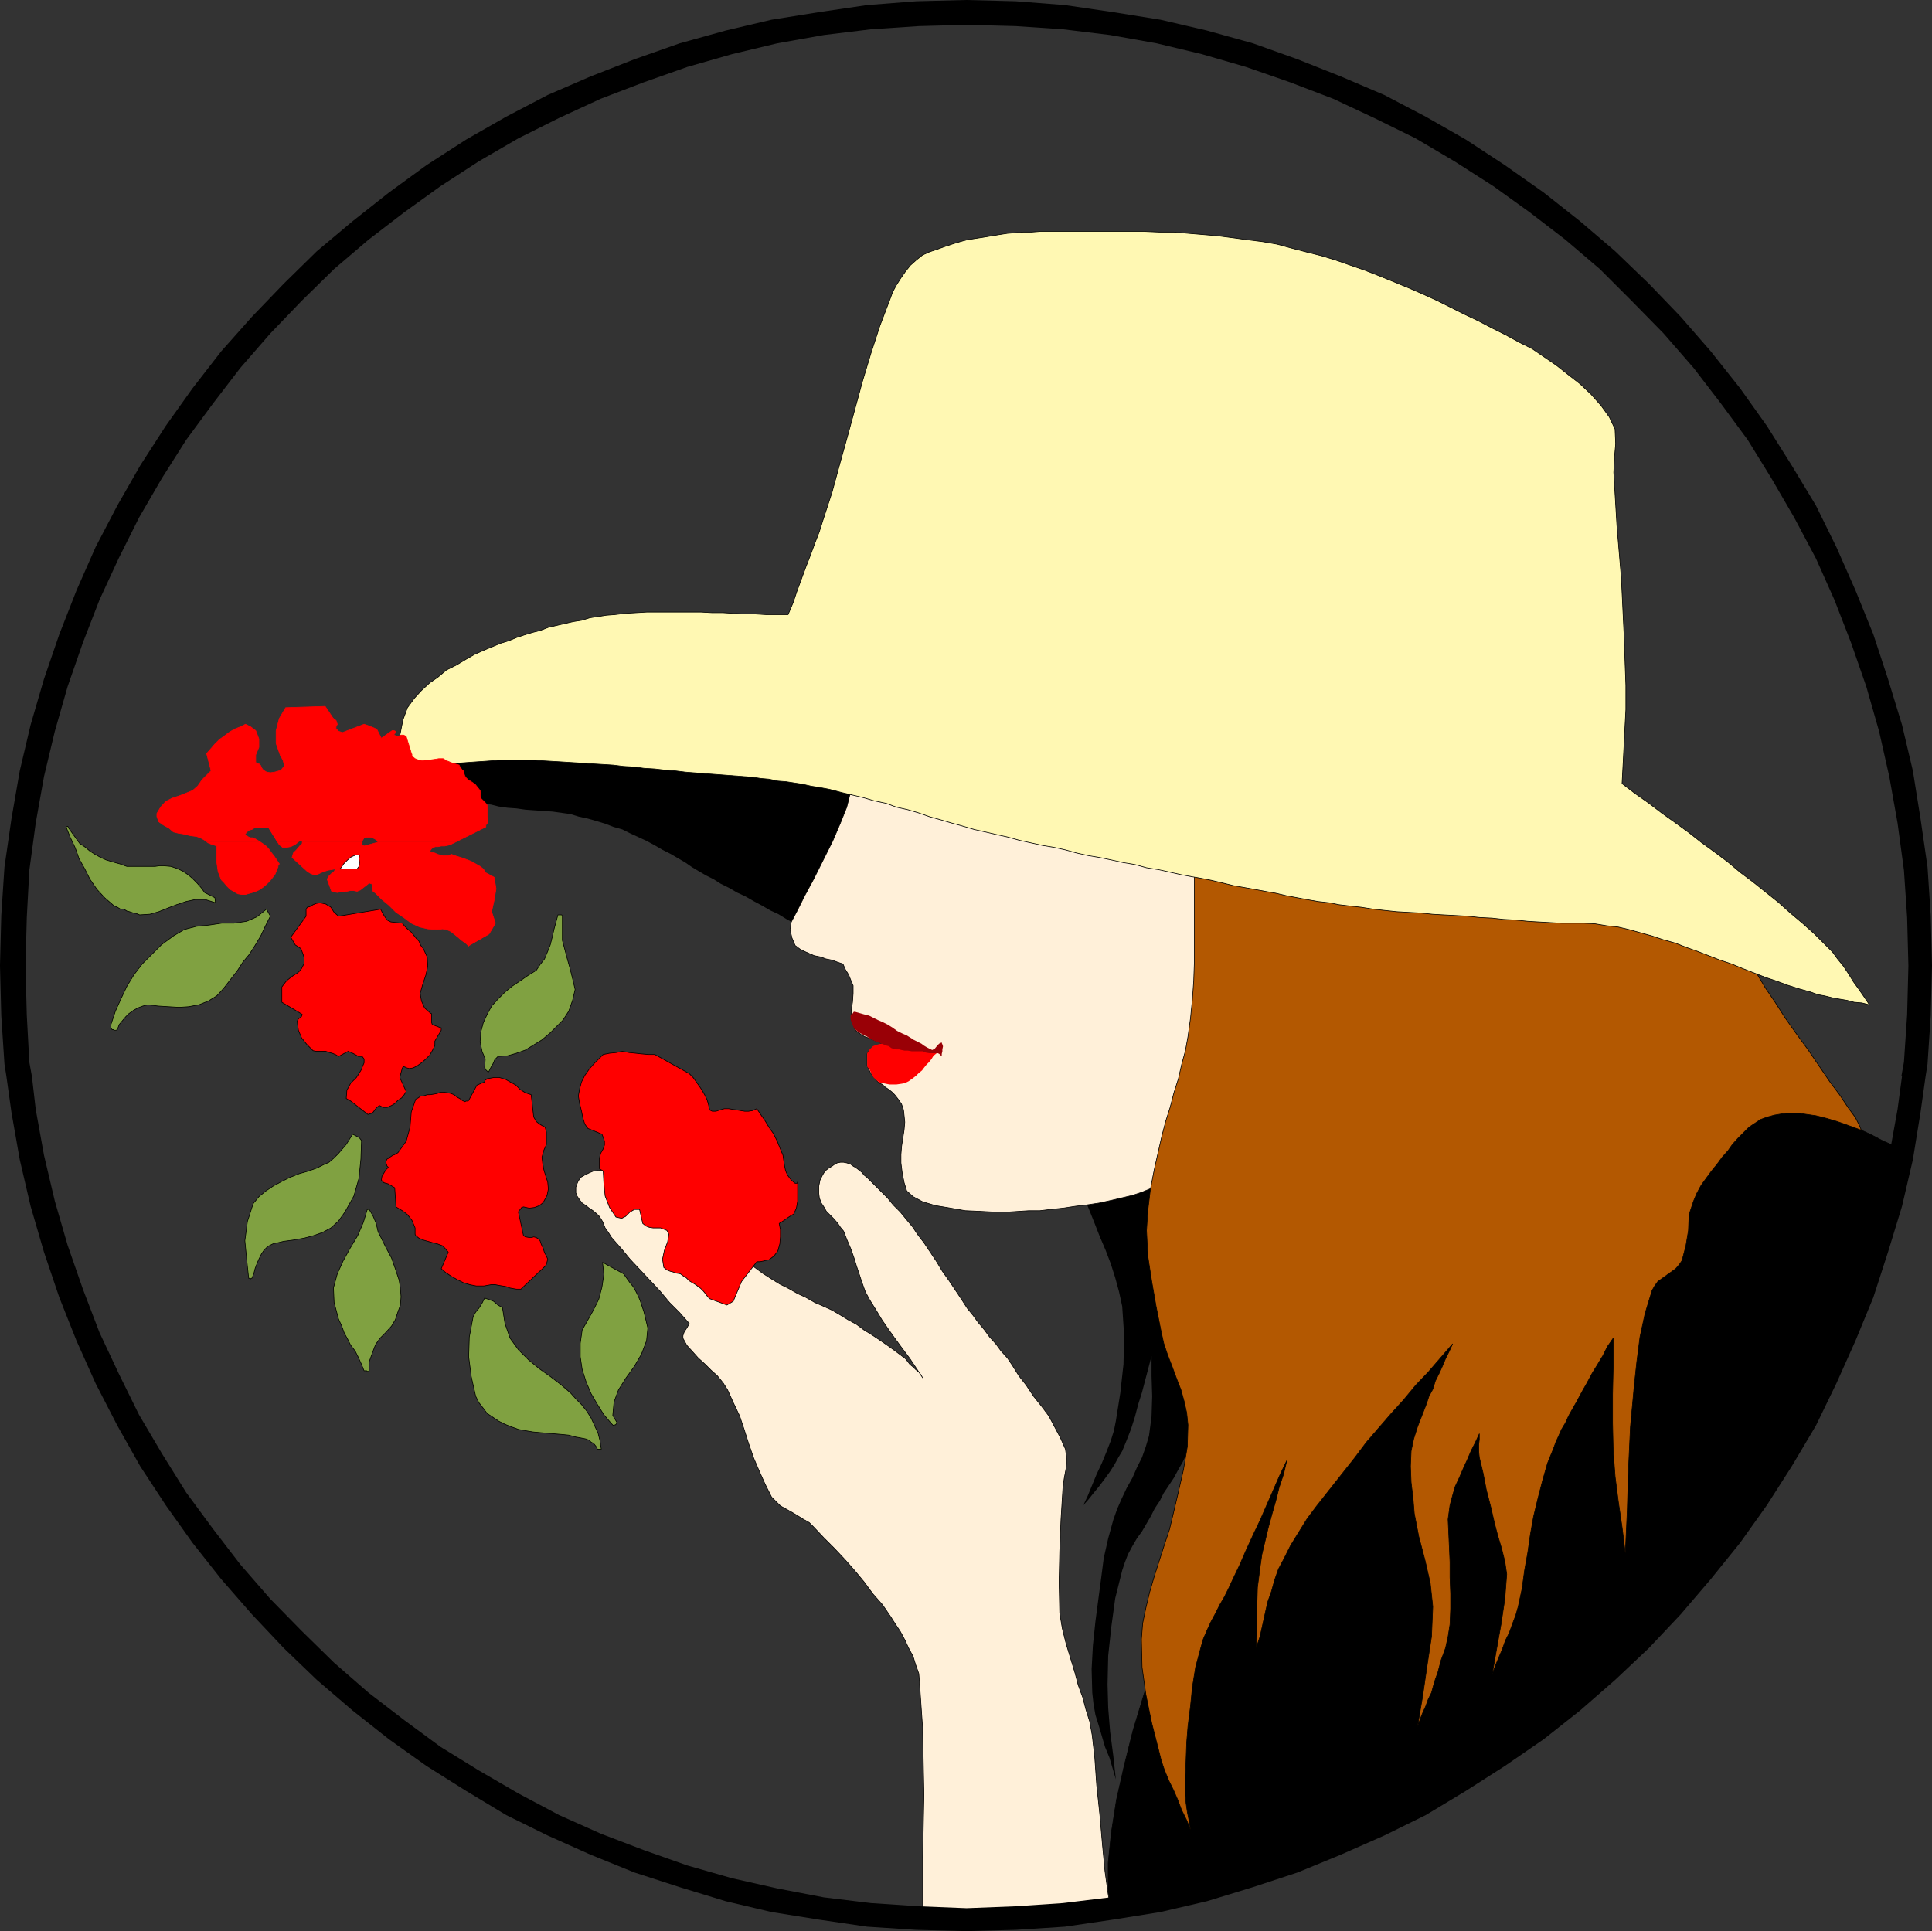
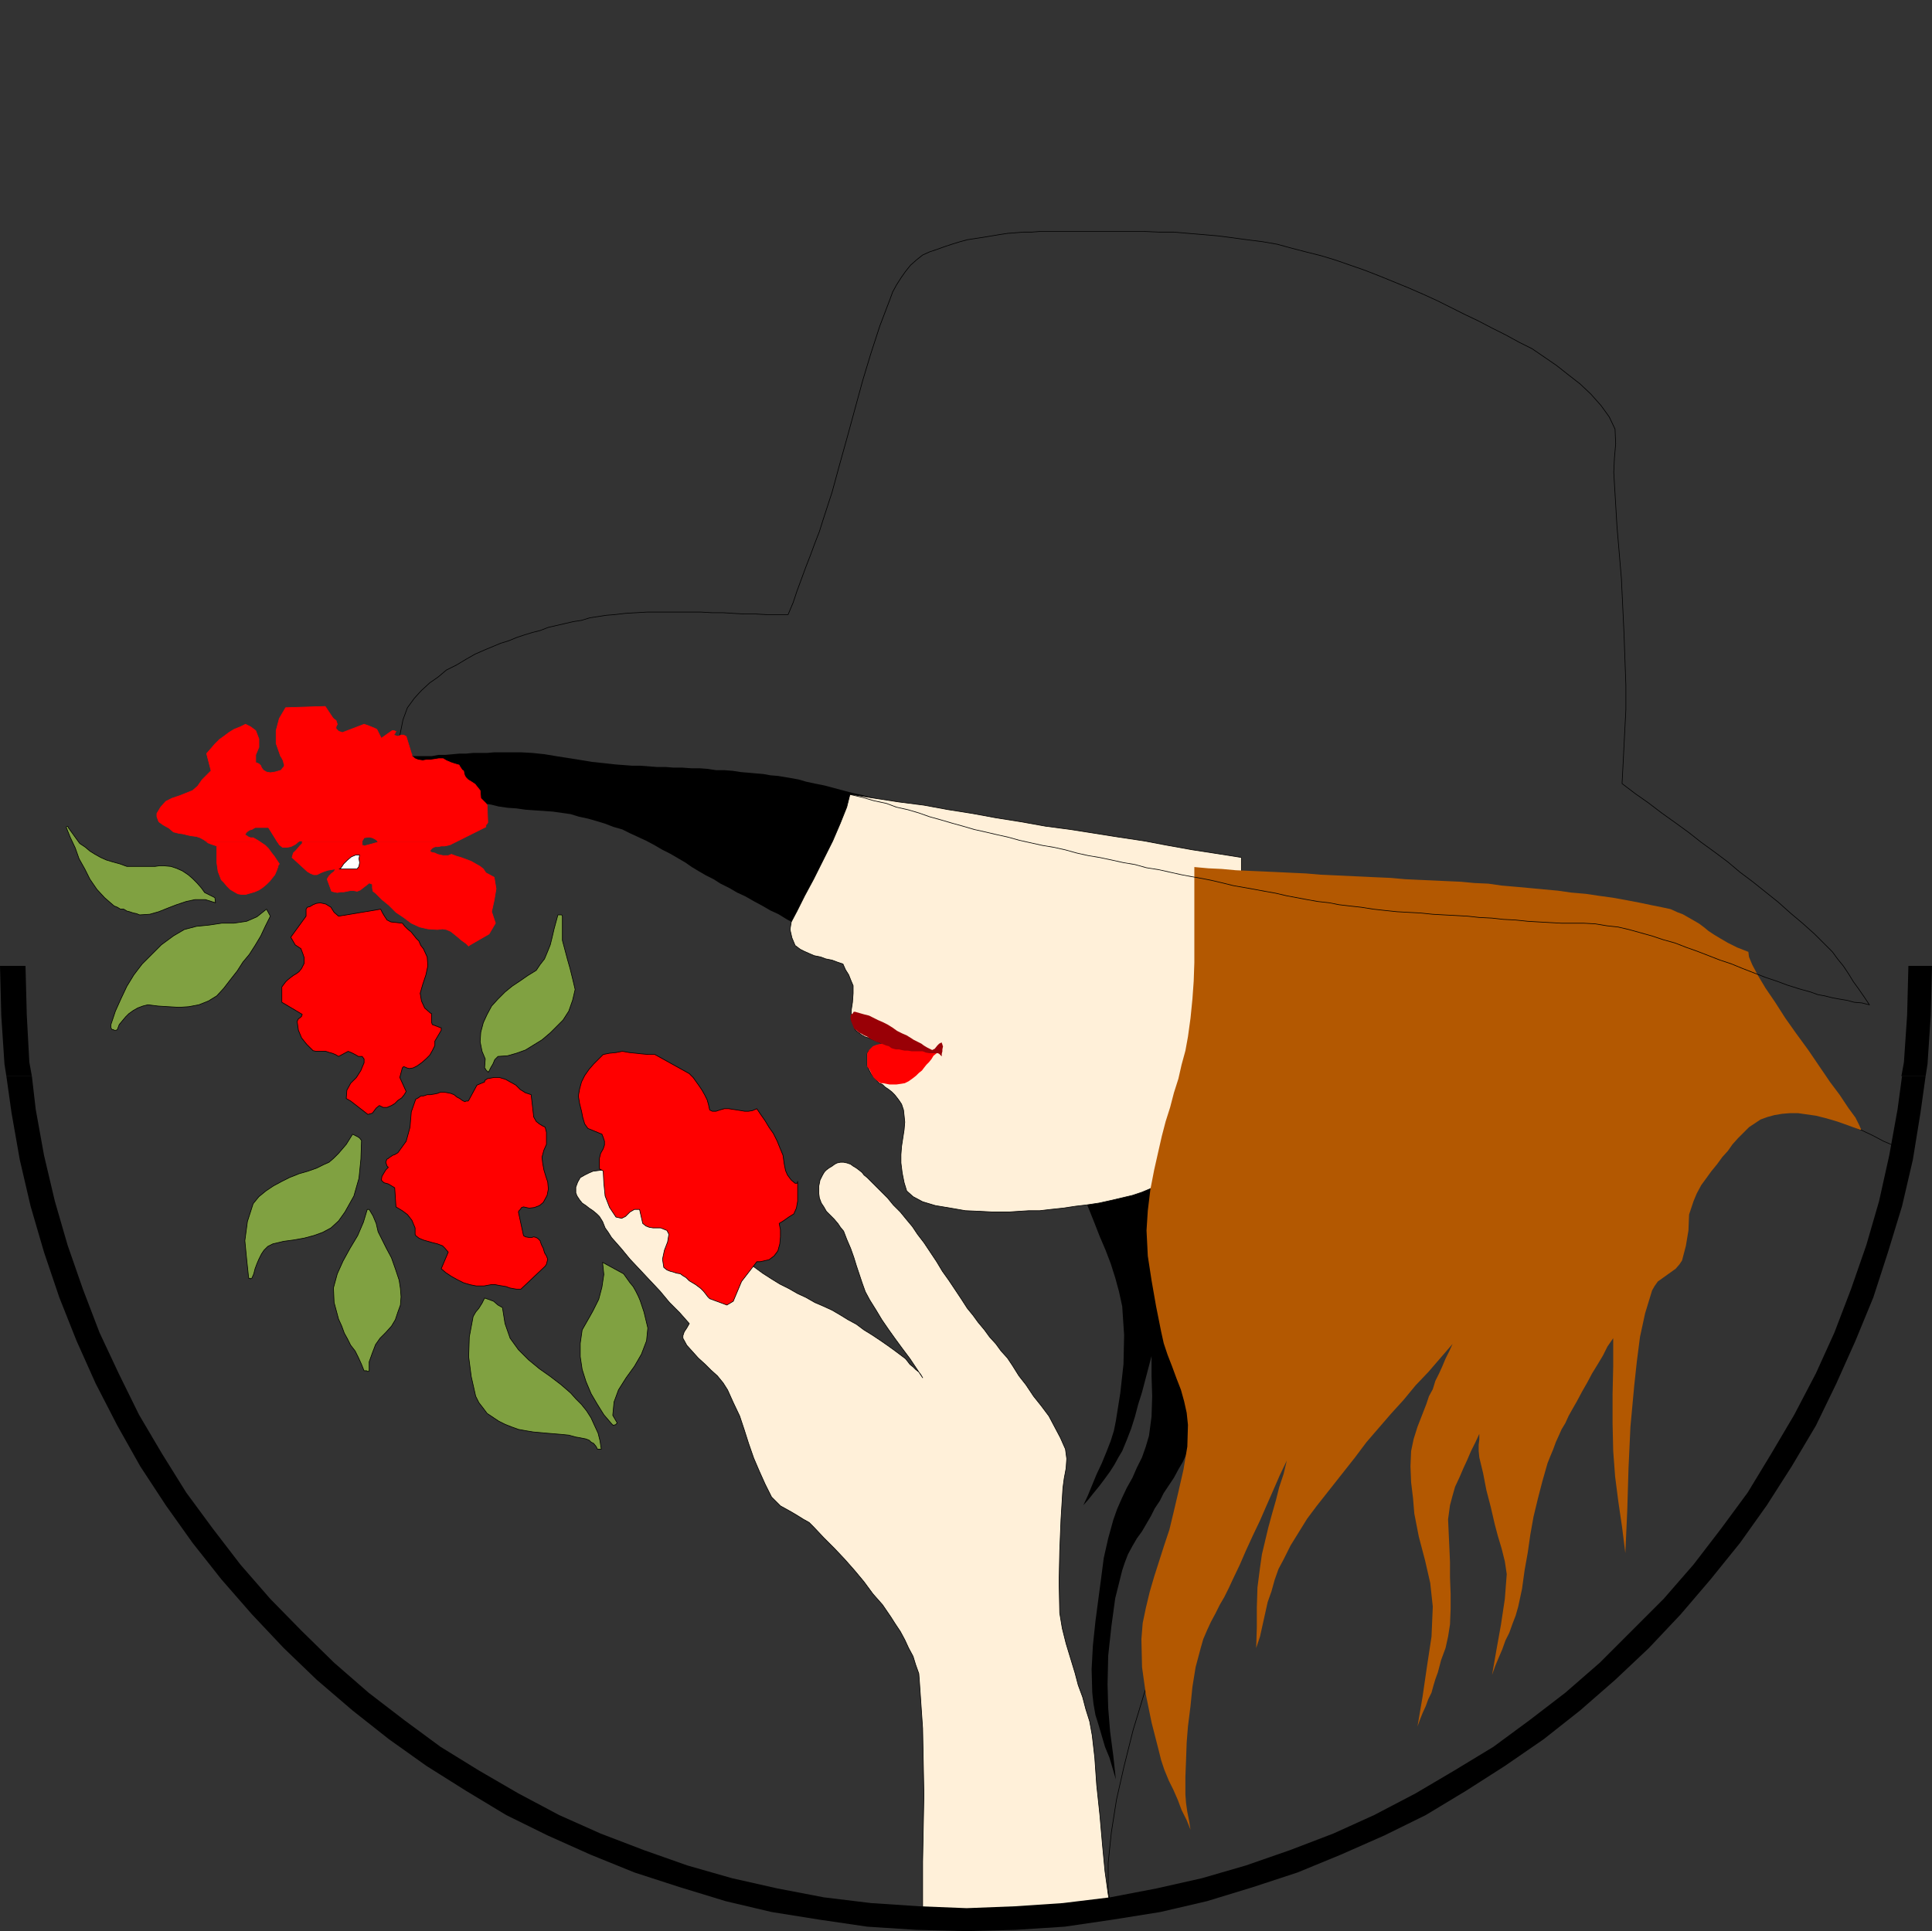
<svg xmlns="http://www.w3.org/2000/svg" xmlns:ns1="http://sodipodi.sourceforge.net/DTD/sodipodi-0.dtd" xmlns:ns2="http://www.inkscape.org/namespaces/inkscape" version="1.0" width="129.553mm" height="129.51mm" id="svg46" ns1:docname="Smelling Roses.wmf">
  <rect width="100%" height="100%" fill="#333333" stroke="none" />
  <ns1:namedview id="namedview46" pagecolor="#ffffff" bordercolor="#000000" borderopacity="0.25" ns2:showpageshadow="2" ns2:pageopacity="0.0" ns2:pagecheckerboard="0" ns2:deskcolor="#d1d1d1" ns2:document-units="mm" />
  <defs id="defs1">
    <pattern id="WMFhbasepattern" patternUnits="userSpaceOnUse" width="6" height="6" x="0" y="0" />
  </defs>
-   <path style="fill:#000000;fill-opacity:1;fill-rule:evenodd;stroke:none" d="m 281.83,485.284 -0.97,-6.141 v -6.949 l 0.808,-7.757 1.293,-8.242 1.939,-8.565 2.262,-9.05 2.747,-9.05 3.07,-9.211 3.394,-9.211 3.394,-9.211 3.717,-8.888 3.555,-8.565 3.878,-8.08 3.394,-7.434 3.394,-6.949 3.07,-6.141 0.323,-2.586 1.778,-2.747 2.586,-2.747 3.394,-2.586 2.909,-2.747 2.909,-2.909 1.778,-2.586 0.485,-2.586 -1.454,-5.818 -1.454,-5.818 -1.131,-5.818 -1.454,-5.818 -1.293,-5.818 -1.131,-5.818 -1.454,-5.818 -1.293,-5.818 10.504,-2.424 8.726,-1.939 7.757,-1.293 6.464,-1.131 5.818,-1.131 5.01,-0.646 4.525,-0.646 4.525,-0.485 4.202,-0.646 4.686,-0.646 5.171,-0.646 5.656,-1.131 6.464,-0.97 7.595,-1.454 9.05,-1.939 10.504,-2.424 1.778,0.97 2.101,1.131 2.747,1.131 3.07,1.616 3.232,1.454 3.717,1.778 3.717,1.778 3.878,1.616 3.878,1.778 3.717,1.616 3.555,1.778 3.232,1.454 3.07,1.454 2.747,1.454 2.262,0.97 1.616,0.808 -2.747,12.605 -3.07,12.282 -3.717,11.635 -4.04,10.989 -4.525,10.666 -4.686,10.019 -5.494,9.696 -5.333,9.05 -5.818,8.565 -5.979,8.242 -6.302,7.595 -6.626,7.434 -6.464,6.787 -7.11,6.464 -6.949,5.979 -7.272,5.818 -7.272,5.171 -7.434,5.01 -7.272,4.686 -7.595,4.363 -7.434,4.04 -7.434,3.717 -7.434,3.394 -7.434,3.07 -7.272,2.909 -7.272,2.747 -6.949,2.424 -6.949,2.262 -6.787,1.778 -6.464,1.939 -6.302,1.454 -5.979,1.616 v 0 z" id="path1" />
  <path style="fill:none;stroke:#000000;stroke-width:0.162px;stroke-linecap:round;stroke-linejoin:round;stroke-miterlimit:4;stroke-dasharray:none;stroke-opacity:1" d="m 281.83,485.284 -0.97,-6.141 v -6.949 l 0.808,-7.757 1.293,-8.242 1.939,-8.565 2.262,-9.05 2.747,-9.05 3.07,-9.211 3.394,-9.211 3.394,-9.211 3.717,-8.888 3.555,-8.565 3.878,-8.08 3.394,-7.434 3.394,-6.949 3.07,-6.141 0.323,-2.586 1.778,-2.747 2.586,-2.747 3.394,-2.586 2.909,-2.747 2.909,-2.909 1.778,-2.586 0.485,-2.586 -1.454,-5.818 -1.454,-5.818 -1.131,-5.818 -1.454,-5.818 -1.293,-5.818 -1.131,-5.818 -1.454,-5.818 -1.293,-5.818 10.504,-2.424 8.726,-1.939 7.757,-1.293 6.464,-1.131 5.818,-1.131 5.01,-0.646 4.525,-0.646 4.525,-0.485 4.202,-0.646 4.686,-0.646 5.171,-0.646 5.656,-1.131 6.464,-0.97 7.595,-1.454 9.05,-1.939 10.504,-2.424 1.778,0.97 2.101,1.131 2.747,1.131 3.07,1.616 3.232,1.454 3.717,1.778 3.717,1.778 3.878,1.616 3.878,1.778 3.717,1.616 3.555,1.778 3.232,1.454 3.07,1.454 2.747,1.454 2.262,0.97 1.616,0.808 -2.747,12.605 -3.07,12.282 -3.717,11.635 -4.04,10.989 -4.525,10.666 -4.686,10.019 -5.494,9.696 -5.333,9.05 -5.818,8.565 -5.979,8.242 -6.302,7.595 -6.626,7.434 -6.464,6.787 -7.11,6.464 -6.949,5.979 -7.272,5.818 -7.272,5.171 -7.434,5.01 -7.272,4.686 -7.595,4.363 -7.434,4.04 -7.434,3.717 -7.434,3.394 -7.434,3.07 -7.272,2.909 -7.272,2.747 -6.949,2.424 -6.949,2.262 -6.787,1.778 -6.464,1.939 -6.302,1.454 -5.979,1.616 v 0" id="path2" />
  <path style="fill:#000000;fill-opacity:1;fill-rule:evenodd;stroke:none" d="m 274.558,303 1.454,3.555 1.293,3.232 1.454,3.717 1.454,3.394 1.293,3.394 1.131,3.555 0.97,3.555 0.808,3.717 0.485,7.272 -0.162,7.434 -0.808,7.272 -1.131,7.11 -0.485,2.424 -0.808,2.586 -1.131,2.909 -1.131,2.747 -1.293,2.747 -1.131,2.747 -1.131,2.747 -1.131,2.424 1.293,-1.454 1.293,-1.616 1.454,-1.778 1.454,-1.939 1.293,-1.778 1.131,-1.778 0.97,-1.778 0.97,-1.616 1.131,-2.747 1.131,-2.909 0.97,-3.07 0.808,-3.07 0.97,-3.07 0.808,-3.07 0.808,-3.07 0.808,-3.07 v 5.01 l 0.162,5.171 -0.162,5.171 -0.646,4.848 -0.808,2.747 -0.97,2.747 -1.293,2.586 -1.131,2.586 -1.454,2.586 -1.293,2.747 -1.131,2.586 -0.97,2.747 -1.293,4.686 -1.131,5.01 -0.646,5.01 -0.646,4.848 -0.808,6.141 -0.646,6.141 -0.323,5.979 0.162,5.979 0.323,2.909 0.485,2.747 0.808,2.586 0.808,2.747 0.808,2.747 1.131,2.747 0.808,2.747 0.808,2.747 -0.646,-5.979 -0.808,-6.141 -0.485,-5.979 -0.162,-5.979 0.162,-7.272 0.808,-7.434 0.97,-7.11 1.778,-7.11 0.646,-1.939 0.808,-2.101 1.131,-2.101 1.131,-1.939 1.293,-1.778 1.131,-1.939 1.131,-1.939 0.97,-1.939 1.293,-1.939 0.97,-1.939 1.293,-1.939 1.293,-1.939 1.131,-2.101 1.131,-1.939 0.97,-2.101 0.97,-1.939 1.131,-3.394 0.97,-3.717 0.808,-3.717 0.162,-3.555 -0.162,-5.494 -0.808,-5.656 -0.646,-5.494 -0.646,-5.333 -0.808,-8.888 -1.131,-8.403 -1.131,-8.726 -0.808,-8.565 -2.909,0.97 -3.07,0.808 -2.909,1.131 -3.07,0.808 -3.07,0.97 -2.909,0.808 -3.07,1.131 -3.07,0.808 z" id="path3" />
  <path style="fill:#fff0d9;fill-opacity:1;fill-rule:evenodd;stroke:none" d="m 233.835,483.83 v -11.958 l 0.323,-16.968 -0.323,-16.806 -0.808,-11.797 -0.162,-2.101 -0.808,-2.262 -0.646,-2.101 -1.131,-2.101 -0.97,-2.101 -1.131,-2.101 -1.293,-1.939 -1.131,-1.778 -2.101,-3.07 -2.424,-2.747 -2.262,-3.07 -2.424,-2.909 -2.424,-2.747 -2.586,-2.747 -2.747,-2.747 -2.586,-2.747 -1.131,-1.131 -1.454,-0.808 -1.293,-0.808 -1.616,-0.97 -1.454,-0.808 -1.454,-0.808 -1.131,-1.131 -1.131,-1.131 -1.616,-3.232 -1.454,-3.232 -1.454,-3.394 -1.293,-3.717 -1.131,-3.555 -1.131,-3.394 -1.616,-3.394 -1.454,-3.232 -1.131,-1.778 -1.454,-1.778 -1.616,-1.454 -1.454,-1.454 -1.778,-1.616 -1.454,-1.616 -1.454,-1.616 -0.97,-1.778 v -0.646 l 0.323,-0.97 0.646,-0.97 0.646,-1.131 -2.424,-2.747 -2.586,-2.586 -2.424,-2.909 -2.586,-2.747 -2.424,-2.586 -2.586,-2.747 -2.262,-2.747 -2.424,-2.747 -0.808,-1.293 -0.808,-1.131 -0.646,-1.616 -0.808,-1.293 -0.646,-0.646 -0.97,-0.808 -0.97,-0.646 -0.808,-0.646 -0.97,-0.646 -0.646,-0.808 -0.646,-0.97 -0.323,-0.808 v -1.454 l 0.485,-1.293 0.646,-1.131 1.131,-0.646 0.97,-0.485 1.131,-0.485 1.293,-0.162 1.131,-0.162 1.131,-0.162 1.293,0.162 0.97,0.162 1.131,0.323 2.424,1.454 2.424,1.454 2.586,1.616 2.424,1.778 2.424,1.778 2.262,1.778 2.424,1.616 2.586,1.778 2.101,1.778 2.424,1.939 2.424,1.616 2.262,1.939 2.424,1.778 2.424,1.616 2.424,1.778 2.262,1.454 2.101,1.293 2.262,1.131 2.262,1.293 2.101,0.97 2.262,1.293 2.262,0.97 2.101,0.97 1.939,1.131 2.101,1.293 2.101,1.131 1.939,1.454 2.101,1.293 1.939,1.293 2.101,1.454 1.778,1.293 1.939,1.454 0.646,0.485 0.646,0.808 0.485,0.646 0.808,0.646 0.646,0.646 0.808,0.646 0.485,0.646 0.485,0.808 -1.616,-2.424 -1.616,-2.424 -1.939,-2.586 -1.778,-2.424 -1.616,-2.262 -1.778,-2.586 -1.454,-2.424 -1.616,-2.586 -1.131,-2.101 -0.808,-2.262 -0.646,-1.939 -0.808,-2.424 -0.646,-2.101 -0.808,-2.262 -0.97,-2.262 -0.808,-2.101 -0.808,-0.97 -0.646,-0.97 -0.97,-1.131 -0.808,-0.808 -1.131,-1.131 -0.646,-1.131 -0.646,-0.97 -0.485,-1.293 -0.162,-1.293 v -1.616 l 0.323,-1.616 0.646,-1.293 0.485,-0.808 0.485,-0.485 0.646,-0.485 0.808,-0.485 0.646,-0.485 0.646,-0.323 0.808,-0.162 h 0.808 l 0.808,0.162 0.97,0.323 0.646,0.485 0.808,0.485 0.646,0.485 0.808,0.646 0.485,0.646 0.808,0.646 1.616,1.616 1.778,1.778 1.778,1.778 1.454,1.778 1.778,1.778 1.454,1.778 1.616,1.939 1.293,1.939 1.616,2.101 1.616,2.424 1.616,2.424 1.454,2.424 1.616,2.262 1.616,2.424 1.616,2.424 1.454,2.262 1.454,1.778 1.293,1.778 1.616,1.939 1.293,1.778 1.616,1.778 1.293,1.778 1.616,1.778 1.293,1.939 1.616,2.586 1.778,2.262 1.939,2.909 1.939,2.424 1.939,2.586 1.454,2.747 1.454,2.747 1.293,2.909 0.323,2.424 -0.162,2.424 -0.485,2.586 -0.323,2.424 -0.485,7.918 -0.323,8.08 -0.162,7.757 0.162,7.918 0.646,3.878 0.97,3.878 1.131,3.717 1.131,3.717 0.808,3.07 1.131,3.07 0.808,3.07 0.97,3.07 0.646,3.555 0.646,5.656 0.485,6.949 0.808,7.595 0.646,7.434 0.646,6.787 0.808,5.818 0.646,3.717 -6.787,0.808 -5.979,0.485 -5.171,0.485 -4.686,0.323 -4.04,0.162 h -3.717 l -3.07,0.162 -2.424,-0.162 -2.262,-0.162 -1.939,-0.162 -1.616,-0.162 -1.454,-0.323 -1.293,-0.323 -1.131,-0.323 -0.97,-0.323 z" id="path4" />
  <path style="fill:none;stroke:#000000;stroke-width:0.162px;stroke-linecap:round;stroke-linejoin:round;stroke-miterlimit:4;stroke-dasharray:none;stroke-opacity:1" d="m 233.835,483.83 v -11.958 l 0.323,-16.968 -0.323,-16.806 -0.808,-11.797 -0.162,-2.101 -0.808,-2.262 -0.646,-2.101 -1.131,-2.101 -0.97,-2.101 -1.131,-2.101 -1.293,-1.939 -1.131,-1.778 -2.101,-3.07 -2.424,-2.747 -2.262,-3.07 -2.424,-2.909 -2.424,-2.747 -2.586,-2.747 -2.747,-2.747 -2.586,-2.747 -1.131,-1.131 -1.454,-0.808 -1.293,-0.808 -1.616,-0.97 -1.454,-0.808 -1.454,-0.808 -1.131,-1.131 -1.131,-1.131 -1.616,-3.232 -1.454,-3.232 -1.454,-3.394 -1.293,-3.717 -1.131,-3.555 -1.131,-3.394 -1.616,-3.394 -1.454,-3.232 -1.131,-1.778 -1.454,-1.778 -1.616,-1.454 -1.454,-1.454 -1.778,-1.616 -1.454,-1.616 -1.454,-1.616 -0.97,-1.778 v -0.646 l 0.323,-0.97 0.646,-0.97 0.646,-1.131 -2.424,-2.747 -2.586,-2.586 -2.424,-2.909 -2.586,-2.747 -2.424,-2.586 -2.586,-2.747 -2.262,-2.747 -2.424,-2.747 -0.808,-1.293 -0.808,-1.131 -0.646,-1.616 -0.808,-1.293 -0.646,-0.646 -0.97,-0.808 -0.97,-0.646 -0.808,-0.646 -0.97,-0.646 -0.646,-0.808 -0.646,-0.97 -0.323,-0.808 v -1.454 l 0.485,-1.293 0.646,-1.131 1.131,-0.646 0.97,-0.485 1.131,-0.485 1.293,-0.162 1.131,-0.162 1.131,-0.162 1.293,0.162 0.97,0.162 1.131,0.323 2.424,1.454 2.424,1.454 2.586,1.616 2.424,1.778 2.424,1.778 2.262,1.778 2.424,1.616 2.586,1.778 2.101,1.778 2.424,1.939 2.424,1.616 2.262,1.939 2.424,1.778 2.424,1.616 2.424,1.778 2.262,1.454 2.101,1.293 2.262,1.131 2.262,1.293 2.101,0.97 2.262,1.293 2.262,0.97 2.101,0.97 1.939,1.131 2.101,1.293 2.101,1.131 1.939,1.454 2.101,1.293 1.939,1.293 2.101,1.454 1.778,1.293 1.939,1.454 0.646,0.485 0.646,0.808 0.485,0.646 0.808,0.646 0.646,0.646 0.808,0.646 0.485,0.646 0.485,0.808 -1.616,-2.424 -1.616,-2.424 -1.939,-2.586 -1.778,-2.424 -1.616,-2.262 -1.778,-2.586 -1.454,-2.424 -1.616,-2.586 -1.131,-2.101 -0.808,-2.262 -0.646,-1.939 -0.808,-2.424 -0.646,-2.101 -0.808,-2.262 -0.97,-2.262 -0.808,-2.101 -0.808,-0.97 -0.646,-0.97 -0.97,-1.131 -0.808,-0.808 -1.131,-1.131 -0.646,-1.131 -0.646,-0.97 -0.485,-1.293 -0.162,-1.293 v -1.616 l 0.323,-1.616 0.646,-1.293 0.485,-0.808 0.485,-0.485 0.646,-0.485 0.808,-0.485 0.646,-0.485 0.646,-0.323 0.808,-0.162 h 0.808 l 0.808,0.162 0.97,0.323 0.646,0.485 0.808,0.485 0.646,0.485 0.808,0.646 0.485,0.646 0.808,0.646 1.616,1.616 1.778,1.778 1.778,1.778 1.454,1.778 1.778,1.778 1.454,1.778 1.616,1.939 1.293,1.939 1.616,2.101 1.616,2.424 1.616,2.424 1.454,2.424 1.616,2.262 1.616,2.424 1.616,2.424 1.454,2.262 1.454,1.778 1.293,1.778 1.616,1.939 1.293,1.778 1.616,1.778 1.293,1.778 1.616,1.778 1.293,1.939 1.616,2.586 1.778,2.262 1.939,2.909 1.939,2.424 1.939,2.586 1.454,2.747 1.454,2.747 1.293,2.909 0.323,2.424 -0.162,2.424 -0.485,2.586 -0.323,2.424 -0.485,7.918 -0.323,8.08 -0.162,7.757 0.162,7.918 0.646,3.878 0.97,3.878 1.131,3.717 1.131,3.717 0.808,3.07 1.131,3.07 0.808,3.07 0.97,3.07 0.646,3.555 0.646,5.656 0.485,6.949 0.808,7.595 0.646,7.434 0.646,6.787 0.808,5.818 0.646,3.717 -6.787,0.808 -5.979,0.485 -5.171,0.485 -4.686,0.323 -4.04,0.162 h -3.717 l -3.07,0.162 -2.424,-0.162 -2.262,-0.162 -1.939,-0.162 -1.616,-0.162 -1.454,-0.323 -1.293,-0.323 -1.131,-0.323 -0.97,-0.323 -1.131,-0.485 v 0" id="path5" />
  <path style="fill:#000000;fill-opacity:1;fill-rule:evenodd;stroke:none" d="m 204.424,235.774 -1.454,-0.97 -1.778,-0.808 -1.778,-0.97 -2.101,-1.293 -2.101,-0.97 -1.939,-1.131 -2.101,-1.131 -2.262,-1.293 -2.101,-0.97 -1.939,-1.131 -2.262,-1.131 -1.778,-1.131 -1.939,-0.97 -1.939,-1.131 -1.616,-0.97 -1.616,-1.131 -1.939,-1.131 -1.939,-1.131 -1.939,-0.97 -1.939,-1.131 -2.101,-1.131 -2.101,-0.97 -2.101,-0.97 -1.939,-0.97 -2.262,-0.646 -2.101,-0.808 -2.101,-0.646 -2.262,-0.646 -2.262,-0.485 -2.101,-0.646 -2.262,-0.323 -2.262,-0.323 -2.262,-0.162 -2.424,-0.162 -2.262,-0.162 -2.262,-0.323 -2.262,-0.162 -2.262,-0.323 -1.939,-0.485 -2.262,-0.323 -1.616,-0.323 -1.454,-0.323 -1.616,-0.646 -1.616,-0.646 -1.454,-0.485 -1.616,-0.808 -1.293,-0.808 -1.293,-0.808 -0.808,-0.646 -0.808,-0.808 -0.808,-0.808 -0.646,-1.131 -0.808,-0.808 -0.646,-0.97 -0.808,-0.97 -0.646,-0.97 h 1.616 1.939 1.616 l 1.778,-0.323 h 1.778 l 1.778,-0.162 1.778,-0.162 h 1.616 l 1.778,-0.162 h 1.778 1.778 l 1.778,-0.162 h 1.616 1.778 1.616 1.778 l 2.909,0.162 3.07,0.323 2.909,0.485 3.07,0.485 3.07,0.485 2.909,0.485 3.07,0.323 2.909,0.323 2.101,0.162 2.101,0.162 h 2.101 l 2.101,0.162 2.101,0.162 h 2.262 l 1.939,0.162 h 2.262 l 2.262,0.162 h 2.101 l 2.101,0.162 2.101,0.323 h 2.101 l 2.101,0.162 2.101,0.323 1.939,0.162 1.778,0.162 1.939,0.162 1.778,0.323 1.939,0.162 1.939,0.323 1.939,0.323 1.616,0.323 1.616,0.485 2.262,0.485 2.424,0.485 2.424,0.646 2.424,0.646 2.424,0.646 2.262,0.485 2.424,0.646 2.424,0.485 -2.747,3.717 -2.586,4.04 -1.939,4.525 -2.101,4.202 -2.101,4.525 -2.262,4.363 -2.262,4.04 -2.747,3.717 v 0 z" id="path6" />
  <path style="fill:#fff0d9;fill-opacity:1;fill-rule:evenodd;stroke:none" d="m 215.413,201.353 -0.808,3.232 -1.616,4.04 -1.939,4.525 -2.424,4.848 -2.424,4.848 -2.262,4.202 -1.939,3.878 -1.454,2.747 -0.323,1.939 0.485,2.101 0.808,1.939 1.293,0.97 0.97,0.485 1.454,0.646 1.131,0.485 1.616,0.323 1.293,0.485 1.616,0.323 1.293,0.485 1.454,0.485 0.646,1.454 0.808,1.293 0.646,1.616 0.485,1.131 v 1.939 l -0.162,2.262 -0.323,2.101 v 2.262 l 0.323,0.808 0.323,0.808 0.323,0.97 0.485,0.485 0.485,0.323 0.646,0.485 0.808,0.485 0.97,0.323 0.808,0.323 1.131,0.485 0.808,0.323 0.808,0.485 -0.97,0.323 -1.131,0.646 -0.808,0.485 -0.646,0.323 -0.323,0.646 v 0.97 1.131 0.808 l 0.323,0.808 0.646,1.293 0.808,0.97 0.808,0.97 0.485,0.485 0.808,0.323 0.646,0.646 0.97,0.646 0.808,0.646 0.646,0.646 0.646,0.808 0.485,0.646 0.646,0.97 0.485,1.454 0.162,1.454 0.162,1.616 -0.162,1.939 -0.323,2.101 -0.323,2.101 -0.162,2.101 v 2.101 l 0.323,2.586 0.485,2.424 0.646,2.101 1.616,1.454 2.424,1.293 3.232,0.97 3.878,0.646 3.717,0.646 3.717,0.162 3.07,0.162 h 2.262 2.101 l 2.424,-0.162 2.586,-0.162 h 2.747 l 2.747,-0.323 3.07,-0.323 3.232,-0.485 2.747,-0.323 3.232,-0.485 2.909,-0.646 2.747,-0.646 2.747,-0.646 2.424,-0.808 1.939,-0.808 1.939,-0.97 1.293,-0.808 3.07,-2.747 3.07,-3.07 2.747,-3.555 2.586,-3.717 2.262,-3.878 1.939,-4.04 1.454,-4.04 1.293,-4.04 1.616,-12.928 0.323,-13.413 -0.323,-13.413 v -13.413 l -6.141,-0.97 -6.302,-0.97 -6.302,-1.131 -5.979,-1.131 -6.464,-0.97 -6.141,-0.97 -6.141,-0.97 -6.141,-0.808 -6.302,-1.131 -6.141,-0.97 -6.141,-1.131 -6.141,-0.97 -6.141,-1.131 -6.302,-0.808 -6.302,-0.97 -5.979,-0.97 v 0 z" id="path7" />
  <path style="fill:none;stroke:#000000;stroke-width:0.162px;stroke-linecap:round;stroke-linejoin:round;stroke-miterlimit:4;stroke-dasharray:none;stroke-opacity:1" d="m 215.413,201.353 -0.808,3.232 -1.616,4.04 -1.939,4.525 -2.424,4.848 -2.424,4.848 -2.262,4.202 -1.939,3.878 -1.454,2.747 -0.323,1.939 0.485,2.101 0.808,1.939 1.293,0.97 0.97,0.485 1.454,0.646 1.131,0.485 1.616,0.323 1.293,0.485 1.616,0.323 1.293,0.485 1.454,0.485 0.646,1.454 0.808,1.293 0.646,1.616 0.485,1.131 v 1.939 l -0.162,2.262 -0.323,2.101 v 2.262 l 0.323,0.808 0.323,0.808 0.323,0.97 0.485,0.485 0.485,0.323 0.646,0.485 0.808,0.485 0.97,0.323 0.808,0.323 1.131,0.485 0.808,0.323 0.808,0.485 -0.97,0.323 -1.131,0.646 -0.808,0.485 -0.646,0.323 -0.323,0.646 v 0.97 1.131 0.808 l 0.323,0.808 0.646,1.293 0.808,0.97 0.808,0.97 0.485,0.485 0.808,0.323 0.646,0.646 0.97,0.646 0.808,0.646 0.646,0.646 0.646,0.808 0.485,0.646 0.646,0.97 0.485,1.454 0.162,1.454 0.162,1.616 -0.162,1.939 -0.323,2.101 -0.323,2.101 -0.162,2.101 v 2.101 l 0.323,2.586 0.485,2.424 0.646,2.101 1.616,1.454 2.424,1.293 3.232,0.97 3.878,0.646 3.717,0.646 3.717,0.162 3.07,0.162 h 2.262 2.101 l 2.424,-0.162 2.586,-0.162 h 2.747 l 2.747,-0.323 3.07,-0.323 3.232,-0.485 2.747,-0.323 3.232,-0.485 2.909,-0.646 2.747,-0.646 2.747,-0.646 2.424,-0.808 1.939,-0.808 1.939,-0.97 1.293,-0.808 3.07,-2.747 3.07,-3.07 2.747,-3.555 2.586,-3.717 2.262,-3.878 1.939,-4.04 1.454,-4.04 1.293,-4.04 1.616,-12.928 0.323,-13.413 -0.323,-13.413 v -13.413 l -6.141,-0.97 -6.302,-0.97 -6.302,-1.131 -5.979,-1.131 -6.464,-0.97 -6.141,-0.97 -6.141,-0.97 -6.141,-0.808 -6.302,-1.131 -6.141,-0.97 -6.141,-1.131 -6.141,-0.97 -6.141,-1.131 -6.302,-0.808 -6.302,-0.97 -5.979,-0.97 v 0" id="path8" />
  <path style="fill:#b35801;fill-opacity:1;fill-rule:evenodd;stroke:none" d="m 443.107,241.269 0.162,1.293 0.808,1.939 1.454,2.747 1.939,3.232 2.424,3.555 2.586,4.04 2.747,3.878 3.07,4.202 2.747,4.04 2.747,4.04 2.424,3.232 2.262,3.394 1.778,2.424 0.97,1.939 0.485,1.131 h -0.323 l -3.07,-1.131 -2.747,-0.97 -2.747,-0.808 -2.586,-0.646 -2.262,-0.323 -2.262,-0.323 h -2.101 l -1.939,0.162 -1.939,0.323 -1.778,0.485 -1.778,0.646 -1.454,0.97 -1.454,0.97 -1.454,1.454 -1.293,1.293 -1.454,1.616 -1.131,1.616 -1.454,1.616 -1.293,1.778 -1.454,1.778 -1.293,1.778 -1.293,1.778 -1.131,2.101 -0.808,1.939 -1.131,3.394 -0.162,4.04 -0.646,3.878 -0.97,3.717 -0.646,0.97 -0.97,1.131 -1.131,0.808 -1.131,0.808 -1.131,0.808 -1.131,0.808 -0.808,1.131 -0.646,1.131 -1.778,5.818 -1.293,5.979 -0.808,6.302 -0.646,5.979 -0.97,10.504 -0.485,10.504 -0.323,10.827 -0.485,10.666 -0.808,-6.464 -0.97,-6.626 -0.808,-6.302 -0.485,-6.464 -0.162,-7.11 v -7.272 l 0.162,-7.11 v -7.11 l -1.454,2.101 -1.131,2.262 -1.454,2.424 -1.293,2.101 -1.293,2.424 -1.293,2.262 -1.293,2.424 -1.293,2.262 -0.808,1.454 -0.808,1.778 -0.97,1.616 -0.646,1.454 -0.808,1.778 -0.646,1.778 -0.808,1.939 -0.646,1.616 -1.293,4.525 -1.131,4.363 -1.131,4.686 -0.808,4.525 -0.646,4.525 -0.808,4.525 -0.646,4.686 -0.97,4.525 -0.646,2.262 -0.808,2.101 -0.808,2.262 -0.97,1.939 -0.808,2.262 -0.97,2.262 -0.808,1.939 -0.808,2.262 1.131,-6.464 1.131,-6.302 0.97,-6.464 0.485,-6.302 -0.485,-3.232 -0.808,-3.232 -0.97,-3.232 -0.808,-3.07 -0.97,-4.202 -1.131,-4.363 -0.808,-4.202 -0.97,-4.04 -0.162,-1.616 v -1.616 l 0.162,-1.293 v -1.454 l -0.97,2.101 -1.131,2.262 -0.97,2.262 -0.97,2.101 -0.97,2.262 -1.131,2.424 -0.646,2.262 -0.646,2.424 -0.485,3.555 0.162,3.555 0.162,3.555 0.162,3.717 v 3.878 l 0.162,4.202 v 3.717 l -0.162,4.04 -0.485,3.07 -0.646,2.909 -1.131,3.07 -0.808,3.07 -0.646,1.778 -0.485,1.616 -0.485,1.778 -0.808,1.616 -0.646,1.778 -0.808,1.778 -0.646,1.616 -0.646,1.778 1.293,-7.595 1.131,-7.757 1.131,-7.434 0.323,-7.595 -0.646,-5.979 -1.293,-5.656 -1.616,-6.141 -1.131,-5.818 -0.323,-3.878 -0.485,-4.04 -0.162,-4.04 0.162,-3.878 0.646,-3.07 0.97,-3.07 1.131,-2.909 1.131,-2.909 0.646,-1.939 0.97,-1.778 0.646,-2.101 0.97,-1.939 0.808,-1.778 0.808,-1.939 0.97,-1.939 0.808,-1.778 -3.07,3.555 -3.07,3.555 -3.232,3.394 -3.07,3.717 -3.232,3.555 -3.07,3.555 -3.07,3.555 -2.909,3.878 -2.424,3.07 -2.424,3.07 -2.424,3.07 -2.424,3.07 -2.424,3.232 -2.101,3.394 -2.101,3.394 -1.778,3.555 -1.293,2.424 -0.97,2.747 -0.808,2.909 -0.97,2.747 -0.646,2.909 -0.646,2.909 -0.646,2.909 -0.97,2.909 0.162,-5.171 v -5.01 l 0.162,-5.171 0.646,-5.01 0.485,-3.394 0.808,-3.394 0.808,-3.394 0.97,-3.555 0.97,-3.394 0.808,-3.232 1.131,-3.394 0.808,-3.394 -1.778,3.717 -1.616,3.717 -1.778,4.04 -1.616,3.717 -1.778,3.717 -1.778,3.878 -1.616,3.717 -1.778,3.717 -0.97,2.101 -1.131,2.262 -1.131,1.939 -1.131,2.262 -1.131,2.101 -0.97,2.101 -0.97,2.262 -0.646,2.262 -1.293,4.848 -0.808,5.01 -0.485,4.848 -0.646,5.171 -0.323,4.04 -0.162,4.525 -0.162,4.202 v 4.525 l 0.162,2.101 0.323,2.262 0.485,2.424 0.323,2.101 -0.97,-2.424 -1.293,-2.586 -0.97,-2.586 -1.131,-2.586 -1.131,-2.262 -1.131,-2.747 -0.808,-2.424 -0.646,-2.586 -1.778,-6.949 -1.454,-7.11 -0.97,-6.949 -0.162,-7.11 0.323,-4.04 0.808,-3.878 0.97,-4.04 1.131,-3.878 1.293,-4.04 1.293,-4.04 1.293,-3.878 0.97,-4.04 1.293,-5.494 1.293,-5.656 0.97,-5.818 0.162,-5.494 -0.323,-3.07 -0.646,-2.909 -0.808,-2.909 -1.131,-2.909 -1.131,-3.07 -1.131,-2.909 -0.97,-2.909 -0.646,-2.909 -1.293,-6.464 -1.131,-6.464 -0.97,-6.302 -0.323,-6.464 0.323,-5.01 0.646,-5.333 0.97,-5.01 1.131,-5.01 0.808,-3.555 0.97,-3.717 1.131,-3.555 0.97,-3.717 1.131,-3.555 0.808,-3.555 0.97,-3.555 0.646,-3.555 0.646,-4.686 0.485,-4.848 0.323,-4.525 0.162,-4.686 v -5.979 -5.979 -6.141 -6.141 l 3.555,0.323 3.394,0.162 3.555,0.323 3.555,0.162 3.717,0.162 3.555,0.162 3.394,0.162 3.555,0.162 3.717,0.323 3.555,0.162 3.555,0.162 3.555,0.162 3.394,0.162 3.717,0.162 3.555,0.323 3.394,0.162 3.717,0.162 3.394,0.162 3.717,0.162 3.394,0.323 3.555,0.162 3.394,0.485 3.717,0.323 3.555,0.323 3.394,0.323 3.555,0.323 3.394,0.485 3.717,0.323 3.232,0.485 3.555,0.485 3.555,0.646 3.394,0.646 3.07,0.646 2.424,0.485 2.262,0.485 1.778,0.808 1.293,0.485 1.131,0.646 1.131,0.646 1.131,0.646 0.808,0.485 1.293,0.97 0.97,0.808 1.454,0.97 1.616,0.97 1.939,1.131 2.262,1.131 z" id="path9" />
-   <path style="fill:none;stroke:#000000;stroke-width:0.162px;stroke-linecap:round;stroke-linejoin:round;stroke-miterlimit:4;stroke-dasharray:none;stroke-opacity:1" d="m 443.107,241.269 0.162,1.293 0.808,1.939 1.454,2.747 1.939,3.232 2.424,3.555 2.586,4.04 2.747,3.878 3.07,4.202 2.747,4.04 2.747,4.04 2.424,3.232 2.262,3.394 1.778,2.424 0.97,1.939 0.485,1.131 h -0.323 l -3.07,-1.131 -2.747,-0.97 -2.747,-0.808 -2.586,-0.646 -2.262,-0.323 -2.262,-0.323 h -2.101 l -1.939,0.162 -1.939,0.323 -1.778,0.485 -1.778,0.646 -1.454,0.97 -1.454,0.97 -1.454,1.454 -1.293,1.293 -1.454,1.616 -1.131,1.616 -1.454,1.616 -1.293,1.778 -1.454,1.778 -1.293,1.778 -1.293,1.778 -1.131,2.101 -0.808,1.939 -1.131,3.394 -0.162,4.04 -0.646,3.878 -0.97,3.717 -0.646,0.97 -0.97,1.131 -1.131,0.808 -1.131,0.808 -1.131,0.808 -1.131,0.808 -0.808,1.131 -0.646,1.131 -1.778,5.818 -1.293,5.979 -0.808,6.302 -0.646,5.979 -0.97,10.504 -0.485,10.504 -0.323,10.827 -0.485,10.666 -0.808,-6.464 -0.97,-6.626 -0.808,-6.302 -0.485,-6.464 -0.162,-7.11 v -7.272 l 0.162,-7.11 v -7.11 l -1.454,2.101 -1.131,2.262 -1.454,2.424 -1.293,2.101 -1.293,2.424 -1.293,2.262 -1.293,2.424 -1.293,2.262 -0.808,1.454 -0.808,1.778 -0.97,1.616 -0.646,1.454 -0.808,1.778 -0.646,1.778 -0.808,1.939 -0.646,1.616 -1.293,4.525 -1.131,4.363 -1.131,4.686 -0.808,4.525 -0.646,4.525 -0.808,4.525 -0.646,4.686 -0.97,4.525 -0.646,2.262 -0.808,2.101 -0.808,2.262 -0.97,1.939 -0.808,2.262 -0.97,2.262 -0.808,1.939 -0.808,2.262 1.131,-6.464 1.131,-6.302 0.97,-6.464 0.485,-6.302 -0.485,-3.232 -0.808,-3.232 -0.97,-3.232 -0.808,-3.07 -0.97,-4.202 -1.131,-4.363 -0.808,-4.202 -0.97,-4.04 -0.162,-1.616 v -1.616 l 0.162,-1.293 v -1.454 l -0.97,2.101 -1.131,2.262 -0.97,2.262 -0.97,2.101 -0.97,2.262 -1.131,2.424 -0.646,2.262 -0.646,2.424 -0.485,3.555 0.162,3.555 0.162,3.555 0.162,3.717 v 3.878 l 0.162,4.202 v 3.717 l -0.162,4.04 -0.485,3.07 -0.646,2.909 -1.131,3.07 -0.808,3.07 -0.646,1.778 -0.485,1.616 -0.485,1.778 -0.808,1.616 -0.646,1.778 -0.808,1.778 -0.646,1.616 -0.646,1.778 1.293,-7.595 1.131,-7.757 1.131,-7.434 0.323,-7.595 -0.646,-5.979 -1.293,-5.656 -1.616,-6.141 -1.131,-5.818 -0.323,-3.878 -0.485,-4.04 -0.162,-4.04 0.162,-3.878 0.646,-3.07 0.97,-3.07 1.131,-2.909 1.131,-2.909 0.646,-1.939 0.97,-1.778 0.646,-2.101 0.97,-1.939 0.808,-1.778 0.808,-1.939 0.97,-1.939 0.808,-1.778 -3.07,3.555 -3.07,3.555 -3.232,3.394 -3.07,3.717 -3.232,3.555 -3.07,3.555 -3.07,3.555 -2.909,3.878 -2.424,3.07 -2.424,3.07 -2.424,3.07 -2.424,3.07 -2.424,3.232 -2.101,3.394 -2.101,3.394 -1.778,3.555 -1.293,2.424 -0.97,2.747 -0.808,2.909 -0.97,2.747 -0.646,2.909 -0.646,2.909 -0.646,2.909 -0.97,2.909 0.162,-5.171 v -5.01 l 0.162,-5.171 0.646,-5.01 0.485,-3.394 0.808,-3.394 0.808,-3.394 0.97,-3.555 0.97,-3.394 0.808,-3.232 1.131,-3.394 0.808,-3.394 -1.778,3.717 -1.616,3.717 -1.778,4.04 -1.616,3.717 -1.778,3.717 -1.778,3.878 -1.616,3.717 -1.778,3.717 -0.97,2.101 -1.131,2.262 -1.131,1.939 -1.131,2.262 -1.131,2.101 -0.97,2.101 -0.97,2.262 -0.646,2.262 -1.293,4.848 -0.808,5.01 -0.485,4.848 -0.646,5.171 -0.323,4.04 -0.162,4.525 -0.162,4.202 v 4.525 l 0.162,2.101 0.323,2.262 0.485,2.424 0.323,2.101 -0.97,-2.424 -1.293,-2.586 -0.97,-2.586 -1.131,-2.586 -1.131,-2.262 -1.131,-2.747 -0.808,-2.424 -0.646,-2.586 -1.778,-6.949 -1.454,-7.11 -0.97,-6.949 -0.162,-7.11 0.323,-4.04 0.808,-3.878 0.97,-4.04 1.131,-3.878 1.293,-4.04 1.293,-4.04 1.293,-3.878 0.97,-4.04 1.293,-5.494 1.293,-5.656 0.97,-5.818 0.162,-5.494 -0.323,-3.07 -0.646,-2.909 -0.808,-2.909 -1.131,-2.909 -1.131,-3.07 -1.131,-2.909 -0.97,-2.909 -0.646,-2.909 -1.293,-6.464 -1.131,-6.464 -0.97,-6.302 -0.323,-6.464 0.323,-5.01 0.646,-5.333 0.97,-5.01 1.131,-5.01 0.808,-3.555 0.97,-3.717 1.131,-3.555 0.97,-3.717 1.131,-3.555 0.808,-3.555 0.97,-3.555 0.646,-3.555 0.646,-4.686 0.485,-4.848 0.323,-4.525 0.162,-4.686 v -5.979 -5.979 -6.141 -6.141 l 3.555,0.323 3.394,0.162 3.555,0.323 3.555,0.162 3.717,0.162 3.555,0.162 3.394,0.162 3.555,0.162 3.717,0.323 3.555,0.162 3.555,0.162 3.555,0.162 3.394,0.162 3.717,0.162 3.555,0.323 3.394,0.162 3.717,0.162 3.394,0.162 3.717,0.162 3.394,0.323 3.555,0.162 3.394,0.485 3.717,0.323 3.555,0.323 3.394,0.323 3.555,0.323 3.394,0.485 3.717,0.323 3.232,0.485 3.555,0.485 3.555,0.646 3.394,0.646 3.07,0.646 2.424,0.485 2.262,0.485 1.778,0.808 1.293,0.485 1.131,0.646 1.131,0.646 1.131,0.646 0.808,0.485 1.293,0.97 0.97,0.808 1.454,0.97 1.616,0.97 1.939,1.131 2.262,1.131 2.909,1.131 v 0" id="path10" />
-   <path style="fill:#fff8b3;fill-opacity:1;fill-rule:evenodd;stroke:none" d="m 100.838,188.749 0.646,-3.07 0.646,-3.232 1.131,-3.07 1.778,-2.424 1.778,-1.939 2.101,-1.939 2.101,-1.454 2.101,-1.778 2.586,-1.293 2.424,-1.454 2.262,-1.293 2.586,-1.131 1.939,-0.808 1.939,-0.808 2.101,-0.646 1.939,-0.808 1.939,-0.646 2.101,-0.646 1.939,-0.485 2.101,-0.808 2.101,-0.485 2.101,-0.485 2.101,-0.485 2.101,-0.323 2.101,-0.646 2.101,-0.323 2.101,-0.323 2.101,-0.162 2.747,-0.323 2.747,-0.162 2.747,-0.162 h 2.747 2.747 2.747 2.747 2.586 l 2.909,0.162 h 2.747 l 2.586,0.162 2.747,0.162 h 2.909 l 2.747,0.162 h 2.747 2.747 l 1.293,-3.07 0.97,-2.909 1.131,-3.07 1.131,-3.07 1.131,-2.909 1.131,-3.07 1.131,-2.909 0.97,-3.07 2.262,-6.949 1.939,-7.11 1.939,-6.949 1.939,-7.11 1.939,-7.11 2.101,-6.949 2.262,-6.949 2.586,-6.787 0.646,-1.778 0.97,-1.778 1.131,-1.778 1.131,-1.616 1.293,-1.616 1.454,-1.293 1.616,-1.293 1.778,-0.808 1.939,-0.646 1.778,-0.646 1.939,-0.646 2.101,-0.646 1.778,-0.485 2.101,-0.323 2.101,-0.323 1.939,-0.323 1.939,-0.323 2.101,-0.323 2.101,-0.162 1.939,-0.162 h 2.101 l 2.101,-0.162 h 1.778 2.101 3.717 3.717 3.878 3.717 3.717 3.878 l 3.717,0.162 h 3.717 l 3.717,0.323 3.878,0.323 3.717,0.323 3.717,0.485 3.555,0.485 3.878,0.485 3.717,0.646 3.555,0.97 3.717,0.97 3.878,0.97 3.717,1.131 3.717,1.293 3.717,1.293 3.717,1.454 3.555,1.454 3.555,1.454 3.717,1.616 3.555,1.616 3.555,1.778 3.555,1.778 3.394,1.616 3.717,1.939 3.232,1.616 3.555,1.939 3.232,1.616 3.07,2.101 3.07,2.101 3.07,2.424 2.909,2.262 2.747,2.586 2.586,2.909 2.101,2.909 1.454,3.07 0.162,3.717 -0.323,3.717 -0.162,3.555 0.808,13.574 1.131,13.413 0.646,13.574 0.485,13.413 v 6.141 l -0.323,6.141 -0.323,6.464 -0.323,6.141 3.394,2.586 3.232,2.262 3.394,2.586 3.394,2.424 3.555,2.586 3.07,2.424 3.555,2.586 3.232,2.424 3.07,2.586 3.232,2.424 3.232,2.586 3.232,2.586 3.07,2.747 3.07,2.586 3.07,2.747 2.909,2.909 1.616,1.616 1.293,1.778 1.454,1.778 1.293,1.939 1.293,2.101 1.293,1.778 1.454,2.101 1.293,1.939 -1.939,-0.485 -1.939,-0.162 -1.778,-0.485 -1.939,-0.323 -1.778,-0.323 -1.939,-0.485 -1.778,-0.323 -1.778,-0.646 -2.909,-0.808 -3.07,-0.97 -2.586,-0.97 -2.909,-0.97 -2.909,-1.131 -2.909,-1.131 -2.747,-1.131 -2.909,-0.97 -2.909,-1.131 -2.909,-1.131 -2.747,-0.97 -2.909,-1.131 -2.909,-0.808 -2.909,-0.97 -2.909,-0.808 -2.909,-0.808 -2.747,-0.646 -2.909,-0.323 -2.909,-0.485 -2.909,-0.162 h -2.909 -2.747 l -2.909,-0.162 -2.909,-0.162 -2.747,-0.162 -3.07,-0.323 -3.07,-0.162 -2.909,-0.323 -3.232,-0.162 -2.909,-0.323 -2.909,-0.162 -3.07,-0.162 -2.909,-0.162 -3.07,-0.323 -3.07,-0.162 -2.909,-0.162 -3.07,-0.323 -2.909,-0.323 -3.07,-0.485 -2.909,-0.323 -2.747,-0.323 -2.424,-0.485 -2.909,-0.323 -2.747,-0.485 -2.586,-0.485 -2.586,-0.485 -2.747,-0.646 -2.747,-0.485 -2.586,-0.485 -2.747,-0.485 -2.747,-0.485 -2.586,-0.646 -2.747,-0.646 -2.424,-0.485 -2.747,-0.485 -2.586,-0.485 -2.909,-0.646 -2.909,-0.646 -3.07,-0.485 -2.909,-0.808 -2.909,-0.485 -2.909,-0.646 -3.07,-0.646 -2.909,-0.485 -2.909,-0.646 -2.909,-0.808 -2.909,-0.646 -2.909,-0.485 -2.909,-0.646 -2.909,-0.646 -2.909,-0.808 -2.909,-0.646 -2.747,-0.646 -2.909,-0.646 -2.747,-0.808 -2.909,-0.808 -2.747,-0.808 -2.909,-0.808 -2.747,-0.97 -2.747,-0.808 -2.909,-0.646 -2.586,-0.97 -3.07,-0.646 -2.747,-0.808 -2.747,-0.646 -2.747,-0.646 -3.07,-0.808 -2.586,-0.485 -2.101,-0.323 -2.101,-0.485 -2.101,-0.323 -2.101,-0.323 -2.101,-0.162 -2.262,-0.485 -1.939,-0.162 -2.262,-0.323 -2.101,-0.162 -2.101,-0.162 -2.101,-0.162 -2.101,-0.162 -2.262,-0.162 -2.101,-0.162 -2.101,-0.162 -2.101,-0.162 -2.586,-0.323 -2.424,-0.162 -2.747,-0.323 -2.747,-0.162 -2.424,-0.323 -2.747,-0.162 -2.586,-0.323 -2.586,-0.162 -2.747,-0.162 -2.586,-0.162 -2.586,-0.162 -2.586,-0.162 -2.747,-0.162 -2.747,-0.162 -2.424,-0.162 h -2.586 -2.262 -2.262 l -2.101,0.162 -2.262,0.162 -2.424,0.162 -2.262,0.162 -2.101,0.162 -2.262,0.162 h -1.616 l -1.454,0.162 -1.454,0.162 -1.616,0.162 -1.616,0.162 -1.293,-0.162 -1.616,-0.162 -1.293,-0.323 -0.808,-0.646 -0.323,-1.293 v -1.454 -1.454 z" id="path11" />
  <path style="fill:none;stroke:#000000;stroke-width:0.162px;stroke-linecap:round;stroke-linejoin:round;stroke-miterlimit:4;stroke-dasharray:none;stroke-opacity:1" d="m 100.838,188.749 0.646,-3.07 0.646,-3.232 1.131,-3.07 1.778,-2.424 1.778,-1.939 2.101,-1.939 2.101,-1.454 2.101,-1.778 2.586,-1.293 2.424,-1.454 2.262,-1.293 2.586,-1.131 1.939,-0.808 1.939,-0.808 2.101,-0.646 1.939,-0.808 1.939,-0.646 2.101,-0.646 1.939,-0.485 2.101,-0.808 2.101,-0.485 2.101,-0.485 2.101,-0.485 2.101,-0.323 2.101,-0.646 2.101,-0.323 2.101,-0.323 2.101,-0.162 2.747,-0.323 2.747,-0.162 2.747,-0.162 h 2.747 2.747 2.747 2.747 2.586 l 2.909,0.162 h 2.747 l 2.586,0.162 2.747,0.162 h 2.909 l 2.747,0.162 h 2.747 2.747 l 1.293,-3.07 0.97,-2.909 1.131,-3.07 1.131,-3.07 1.131,-2.909 1.131,-3.07 1.131,-2.909 0.97,-3.07 2.262,-6.949 1.939,-7.11 1.939,-6.949 1.939,-7.11 1.939,-7.11 2.101,-6.949 2.262,-6.949 2.586,-6.787 0.646,-1.778 0.97,-1.778 1.131,-1.778 1.131,-1.616 1.293,-1.616 1.454,-1.293 1.616,-1.293 1.778,-0.808 1.939,-0.646 1.778,-0.646 1.939,-0.646 2.101,-0.646 1.778,-0.485 2.101,-0.323 2.101,-0.323 1.939,-0.323 1.939,-0.323 2.101,-0.323 2.101,-0.162 1.939,-0.162 h 2.101 l 2.101,-0.162 h 1.778 2.101 3.717 3.717 3.878 3.717 3.717 3.878 l 3.717,0.162 h 3.717 l 3.717,0.323 3.878,0.323 3.717,0.323 3.717,0.485 3.555,0.485 3.878,0.485 3.717,0.646 3.555,0.97 3.717,0.97 3.878,0.97 3.717,1.131 3.717,1.293 3.717,1.293 3.717,1.454 3.555,1.454 3.555,1.454 3.717,1.616 3.555,1.616 3.555,1.778 3.555,1.778 3.394,1.616 3.717,1.939 3.232,1.616 3.555,1.939 3.232,1.616 3.07,2.101 3.07,2.101 3.07,2.424 2.909,2.262 2.747,2.586 2.586,2.909 2.101,2.909 1.454,3.07 0.162,3.717 -0.323,3.717 -0.162,3.555 0.808,13.574 1.131,13.413 0.646,13.574 0.485,13.413 v 6.141 l -0.323,6.141 -0.323,6.464 -0.323,6.141 3.394,2.586 3.232,2.262 3.394,2.586 3.394,2.424 3.555,2.586 3.07,2.424 3.555,2.586 3.232,2.424 3.07,2.586 3.232,2.424 3.232,2.586 3.232,2.586 3.07,2.747 3.07,2.586 3.07,2.747 2.909,2.909 1.616,1.616 1.293,1.778 1.454,1.778 1.293,1.939 1.293,2.101 1.293,1.778 1.454,2.101 1.293,1.939 -1.939,-0.485 -1.939,-0.162 -1.778,-0.485 -1.939,-0.323 -1.778,-0.323 -1.939,-0.485 -1.778,-0.323 -1.778,-0.646 -2.909,-0.808 -3.07,-0.97 -2.586,-0.97 -2.909,-0.97 -2.909,-1.131 -2.909,-1.131 -2.747,-1.131 -2.909,-0.97 -2.909,-1.131 -2.909,-1.131 -2.747,-0.97 -2.909,-1.131 -2.909,-0.808 -2.909,-0.97 -2.909,-0.808 -2.909,-0.808 -2.747,-0.646 -2.909,-0.323 -2.909,-0.485 -2.909,-0.162 h -2.909 -2.747 l -2.909,-0.162 -2.909,-0.162 -2.747,-0.162 -3.07,-0.323 -3.07,-0.162 -2.909,-0.323 -3.232,-0.162 -2.909,-0.323 -2.909,-0.162 -3.07,-0.162 -2.909,-0.162 -3.07,-0.323 -3.07,-0.162 -2.909,-0.162 -3.07,-0.323 -2.909,-0.323 -3.07,-0.485 -2.909,-0.323 -2.747,-0.323 -2.424,-0.485 -2.909,-0.323 -2.747,-0.485 -2.586,-0.485 -2.586,-0.485 -2.747,-0.646 -2.747,-0.485 -2.586,-0.485 -2.747,-0.485 -2.747,-0.485 -2.586,-0.646 -2.747,-0.646 -2.424,-0.485 -2.747,-0.485 -2.586,-0.485 -2.909,-0.646 -2.909,-0.646 -3.07,-0.485 -2.909,-0.808 -2.909,-0.485 -2.909,-0.646 -3.07,-0.646 -2.909,-0.485 -2.909,-0.646 -2.909,-0.808 -2.909,-0.646 -2.909,-0.485 -2.909,-0.646 -2.909,-0.646 -2.909,-0.808 -2.909,-0.646 -2.747,-0.646 -2.909,-0.646 -2.747,-0.808 -2.909,-0.808 -2.747,-0.808 -2.909,-0.808 -2.747,-0.97 -2.747,-0.808 -2.909,-0.646 -2.586,-0.97 -3.07,-0.646 -2.747,-0.808 -2.747,-0.646 -2.747,-0.646 -3.07,-0.808 -2.586,-0.485 -2.101,-0.323 -2.101,-0.485 -2.101,-0.323 -2.101,-0.323 -2.101,-0.162 -2.262,-0.485 -1.939,-0.162 -2.262,-0.323 -2.101,-0.162 -2.101,-0.162 -2.101,-0.162 -2.101,-0.162 -2.262,-0.162 -2.101,-0.162 -2.101,-0.162 -2.101,-0.162 -2.586,-0.323 -2.424,-0.162 -2.747,-0.323 -2.747,-0.162 -2.424,-0.323 -2.747,-0.162 -2.586,-0.323 -2.586,-0.162 -2.747,-0.162 -2.586,-0.162 -2.586,-0.162 -2.586,-0.162 -2.747,-0.162 -2.747,-0.162 -2.424,-0.162 h -2.586 -2.262 -2.262 l -2.101,0.162 -2.262,0.162 -2.424,0.162 -2.262,0.162 -2.101,0.162 -2.262,0.162 h -1.616 l -1.454,0.162 -1.454,0.162 -1.616,0.162 -1.616,0.162 -1.293,-0.162 -1.616,-0.162 -1.293,-0.323 -0.808,-0.646 -0.323,-1.293 v -1.454 -1.454 0" id="path12" />
  <path style="fill:#80a141;fill-opacity:1;fill-rule:evenodd;stroke:none" d="m 151.904,367.316 h 0.162 0.162 0.162 l -0.323,-2.101 -0.485,-1.939 -0.97,-2.101 -0.808,-1.778 -1.131,-1.778 -1.293,-1.616 -1.454,-1.454 -1.293,-1.454 -2.424,-2.101 -2.747,-2.101 -2.747,-1.939 -2.747,-2.262 -2.586,-2.586 -2.101,-2.909 -1.293,-3.717 -0.646,-4.04 -1.131,-0.646 -1.131,-0.97 -1.293,-0.485 -0.97,-0.323 -0.646,1.293 -0.808,1.293 -0.808,0.97 -0.646,1.131 -0.97,5.171 -0.162,5.01 0.646,5.01 1.131,5.01 0.808,1.616 1.131,1.454 0.97,1.293 1.454,0.97 1.454,0.97 1.616,0.808 1.616,0.646 1.778,0.646 1.778,0.323 1.939,0.323 1.778,0.162 1.778,0.162 1.939,0.162 1.939,0.162 1.616,0.162 1.778,0.485 0.97,0.162 0.808,0.162 0.808,0.162 0.808,0.323 0.485,0.485 0.646,0.323 0.646,0.808 0.323,0.646 h 0.162 0.162 z" id="path13" />
  <path style="fill:none;stroke:#000000;stroke-width:0.162px;stroke-linecap:round;stroke-linejoin:round;stroke-miterlimit:4;stroke-dasharray:none;stroke-opacity:1" d="m 151.904,367.316 h 0.162 0.162 0.162 l -0.323,-2.101 -0.485,-1.939 -0.97,-2.101 -0.808,-1.778 -1.131,-1.778 -1.293,-1.616 -1.454,-1.454 -1.293,-1.454 -2.424,-2.101 -2.747,-2.101 -2.747,-1.939 -2.747,-2.262 -2.586,-2.586 -2.101,-2.909 -1.293,-3.717 -0.646,-4.04 -1.131,-0.646 -1.131,-0.97 -1.293,-0.485 -0.97,-0.323 -0.646,1.293 -0.808,1.293 -0.808,0.97 -0.646,1.131 -0.97,5.171 -0.162,5.01 0.646,5.01 1.131,5.01 0.808,1.616 1.131,1.454 0.97,1.293 1.454,0.97 1.454,0.97 1.616,0.808 1.616,0.646 1.778,0.646 1.778,0.323 1.939,0.323 1.778,0.162 1.778,0.162 1.939,0.162 1.939,0.162 1.616,0.162 1.778,0.485 0.97,0.162 0.808,0.162 0.808,0.162 0.808,0.323 0.485,0.485 0.646,0.323 0.646,0.808 0.323,0.646 h 0.162 0.162 0.162 v 0" id="path14" />
  <path style="fill:#80a141;fill-opacity:1;fill-rule:evenodd;stroke:none" d="m 155.782,361.176 h 0.162 l 0.162,-0.162 0.162,-0.162 0.162,-0.162 -1.131,-1.939 0.323,-3.394 1.131,-3.07 1.939,-3.07 2.101,-2.909 1.778,-3.07 1.293,-3.394 0.323,-3.232 -0.97,-4.04 -0.485,-1.454 -0.485,-1.454 -0.485,-1.131 -0.646,-1.293 -0.646,-1.131 -0.808,-0.97 -0.808,-1.131 -0.808,-1.131 -5.333,-2.909 0.323,3.07 -0.485,3.232 -0.808,3.07 -1.454,2.909 -0.808,1.454 -0.646,1.131 -0.646,1.131 -0.646,1.131 -0.485,3.394 v 3.394 l 0.485,3.232 0.97,3.07 1.293,3.07 1.616,2.747 1.616,2.586 1.939,2.262 0.162,0.162 0.162,0.162 0.162,0.162 0.162,-0.162 h 0.162 z" id="path15" />
  <path style="fill:none;stroke:#000000;stroke-width:0.162px;stroke-linecap:round;stroke-linejoin:round;stroke-miterlimit:4;stroke-dasharray:none;stroke-opacity:1" d="m 155.782,361.176 h 0.162 l 0.162,-0.162 0.162,-0.162 0.162,-0.162 -1.131,-1.939 0.323,-3.394 1.131,-3.07 1.939,-3.07 2.101,-2.909 1.778,-3.07 1.293,-3.394 0.323,-3.232 -0.97,-4.04 -0.485,-1.454 -0.485,-1.454 -0.485,-1.131 -0.646,-1.293 -0.646,-1.131 -0.808,-0.97 -0.808,-1.131 -0.808,-1.131 -5.333,-2.909 0.323,3.07 -0.485,3.232 -0.808,3.07 -1.454,2.909 -0.808,1.454 -0.646,1.131 -0.646,1.131 -0.646,1.131 -0.485,3.394 v 3.394 l 0.485,3.232 0.97,3.07 1.293,3.07 1.616,2.747 1.616,2.586 1.939,2.262 0.162,0.162 0.162,0.162 0.162,0.162 0.162,-0.162 h 0.162 v 0" id="path16" />
  <path style="fill:#80a141;fill-opacity:1;fill-rule:evenodd;stroke:none" d="m 93.081,347.601 h 0.162 0.162 l 0.162,-0.162 v -2.262 l 0.808,-2.262 0.808,-2.101 1.131,-1.616 1.454,-1.454 1.454,-1.616 0.97,-1.616 0.646,-1.939 0.646,-1.778 0.162,-2.101 -0.162,-2.101 -0.323,-2.101 -0.97,-2.909 -0.97,-2.747 -1.293,-2.424 -1.131,-2.262 -0.97,-1.939 -0.485,-2.101 -0.808,-1.939 -0.97,-1.616 h -0.162 -0.162 -0.162 l -0.97,3.232 -1.454,3.394 -1.939,3.232 -1.778,3.232 -1.454,3.232 -0.97,3.555 0.162,3.717 1.131,4.202 0.808,1.778 0.646,1.778 0.808,1.454 0.808,1.616 1.131,1.454 0.808,1.616 0.808,1.778 0.646,1.616 h 0.323 0.162 0.162 z" id="path17" />
  <path style="fill:none;stroke:#000000;stroke-width:0.162px;stroke-linecap:round;stroke-linejoin:round;stroke-miterlimit:4;stroke-dasharray:none;stroke-opacity:1" d="m 93.081,347.601 h 0.162 0.162 l 0.162,-0.162 v -2.262 l 0.808,-2.262 0.808,-2.101 1.131,-1.616 1.454,-1.454 1.454,-1.616 0.97,-1.616 0.646,-1.939 0.646,-1.778 0.162,-2.101 -0.162,-2.101 -0.323,-2.101 -0.97,-2.909 -0.97,-2.747 -1.293,-2.424 -1.131,-2.262 -0.97,-1.939 -0.485,-2.101 -0.808,-1.939 -0.97,-1.616 h -0.162 -0.162 -0.162 l -0.97,3.232 -1.454,3.394 -1.939,3.232 -1.778,3.232 -1.454,3.232 -0.97,3.555 0.162,3.717 1.131,4.202 0.808,1.778 0.646,1.778 0.808,1.454 0.808,1.616 1.131,1.454 0.808,1.616 0.808,1.778 0.646,1.616 h 0.323 0.162 0.162 l 0.162,0.162 v 0" id="path18" />
  <path style="fill:#ff0000;fill-opacity:1;fill-rule:evenodd;stroke:none" d="m 184.224,330.795 1.616,-0.97 2.101,-5.01 3.878,-5.01 h 0.808 l 0.808,-0.162 0.646,-0.162 0.808,-0.162 0.646,-0.485 0.646,-0.485 0.485,-0.646 0.485,-0.646 0.485,-1.778 0.162,-1.778 v -1.778 l -0.323,-1.616 1.293,-0.808 1.131,-0.808 1.293,-0.808 0.646,-1.454 0.323,-1.778 v -1.778 -1.616 -1.616 0.162 l -0.162,0.323 h -0.162 -0.323 l -0.97,-0.808 -0.97,-1.293 -0.485,-1.131 -0.323,-1.616 -0.323,-2.262 -0.808,-1.939 -0.646,-1.616 -0.97,-1.939 -1.131,-1.616 -0.97,-1.616 -1.131,-1.616 -0.97,-1.454 -1.131,0.485 -0.97,0.162 h -0.97 l -0.97,-0.162 -0.97,-0.162 -1.131,-0.162 -0.97,-0.162 h -1.131 l -1.131,0.323 -0.97,0.323 H 180.507 l -0.646,-0.323 -0.323,-1.454 -0.323,-1.131 -0.646,-1.293 -0.646,-1.131 -0.646,-0.97 -0.808,-1.131 -0.808,-1.131 -0.97,-0.97 -8.726,-4.848 h -1.616 l -1.778,-0.162 -1.454,-0.162 -1.616,-0.162 -1.778,-0.323 -1.616,0.323 -1.616,0.162 -1.616,0.323 -1.131,1.131 -1.293,1.293 -1.131,1.293 -1.131,1.616 -0.808,1.616 -0.485,1.778 -0.323,1.778 0.323,1.939 0.485,1.939 0.323,1.616 0.485,1.616 0.808,1.131 3.555,1.454 0.323,0.808 0.323,0.97 v 0.97 l -0.323,0.97 -0.646,1.131 -0.323,1.293 v 1.454 1.131 l 0.162,0.162 0.323,0.162 0.323,0.162 0.162,0.162 0.162,3.07 0.323,3.232 1.131,2.909 1.616,2.424 1.454,0.323 0.97,-0.485 1.131,-1.131 1.131,-0.646 h 1.293 l 0.808,3.555 0.808,0.646 0.808,0.323 0.97,0.162 h 1.131 0.808 l 0.808,0.323 0.808,0.323 0.485,0.97 -0.323,1.939 -0.808,2.101 -0.485,2.262 0.323,2.101 0.808,0.646 0.808,0.323 0.646,0.162 0.97,0.323 0.97,0.162 0.646,0.485 0.808,0.485 0.808,0.808 0.808,0.485 0.808,0.485 0.646,0.485 0.646,0.485 0.646,0.646 0.646,0.808 0.485,0.646 0.485,0.485 z" id="path19" />
  <path style="fill:none;stroke:#000000;stroke-width:0.162px;stroke-linecap:round;stroke-linejoin:round;stroke-miterlimit:4;stroke-dasharray:none;stroke-opacity:1" d="m 184.224,330.795 1.616,-0.97 2.101,-5.01 3.878,-5.01 h 0.808 l 0.808,-0.162 0.646,-0.162 0.808,-0.162 0.646,-0.485 0.646,-0.485 0.485,-0.646 0.485,-0.646 0.485,-1.778 0.162,-1.778 v -1.778 l -0.323,-1.616 1.293,-0.808 1.131,-0.808 1.293,-0.808 0.646,-1.454 0.323,-1.778 v -1.778 -1.616 -1.616 0.162 l -0.162,0.323 h -0.162 -0.323 l -0.97,-0.808 -0.97,-1.293 -0.485,-1.131 -0.323,-1.616 -0.323,-2.262 -0.808,-1.939 -0.646,-1.616 -0.97,-1.939 -1.131,-1.616 -0.97,-1.616 -1.131,-1.616 -0.97,-1.454 -1.131,0.485 -0.97,0.162 h -0.97 l -0.97,-0.162 -0.97,-0.162 -1.131,-0.162 -0.97,-0.162 h -1.131 l -1.131,0.323 -0.97,0.323 H 180.507 l -0.646,-0.323 -0.323,-1.454 -0.323,-1.131 -0.646,-1.293 -0.646,-1.131 -0.646,-0.97 -0.808,-1.131 -0.808,-1.131 -0.97,-0.97 -8.726,-4.848 h -1.616 l -1.778,-0.162 -1.454,-0.162 -1.616,-0.162 -1.778,-0.323 -1.616,0.323 -1.616,0.162 -1.616,0.323 -1.131,1.131 -1.293,1.293 -1.131,1.293 -1.131,1.616 -0.808,1.616 -0.485,1.778 -0.323,1.778 0.323,1.939 0.485,1.939 0.323,1.616 0.485,1.616 0.808,1.131 3.555,1.454 0.323,0.808 0.323,0.97 v 0.97 l -0.323,0.97 -0.646,1.131 -0.323,1.293 v 1.454 1.131 l 0.162,0.162 0.323,0.162 0.323,0.162 0.162,0.162 0.162,3.07 0.323,3.232 1.131,2.909 1.616,2.424 1.454,0.323 0.97,-0.485 1.131,-1.131 1.131,-0.646 h 1.293 l 0.808,3.555 0.808,0.646 0.808,0.323 0.97,0.162 h 1.131 0.808 l 0.808,0.323 0.808,0.323 0.485,0.97 -0.323,1.939 -0.808,2.101 -0.485,2.262 0.323,2.101 0.808,0.646 0.808,0.323 0.646,0.162 0.97,0.323 0.97,0.162 0.646,0.485 0.808,0.485 0.808,0.808 0.808,0.485 0.808,0.485 0.646,0.485 0.646,0.485 0.646,0.646 0.646,0.808 0.485,0.646 0.485,0.485 4.363,1.616 v 0" id="path20" />
  <path style="fill:#ff0000;fill-opacity:1;fill-rule:evenodd;stroke:none" d="m 132.027,326.755 6.141,-5.818 0.323,-0.485 0.162,-0.646 0.162,-0.646 -0.323,-0.808 -0.485,-0.808 -0.323,-1.131 -0.485,-0.97 -0.323,-0.97 -0.323,-0.323 -0.162,-0.162 -0.485,-0.323 -0.646,-0.162 -0.485,0.162 h -0.646 l -0.97,-0.162 -0.485,-0.323 -1.293,-5.979 0.162,-0.323 0.323,-0.323 0.323,-0.485 0.485,-0.162 1.454,0.323 1.293,-0.162 1.293,-0.485 0.97,-0.808 0.97,-1.778 0.323,-1.616 -0.162,-1.778 -0.485,-1.454 -0.485,-1.616 -0.323,-1.778 -0.162,-1.454 0.485,-1.778 0.646,-1.454 v -1.616 -1.454 l -0.323,-1.293 -0.646,-0.323 -0.808,-0.485 -0.808,-0.646 -0.646,-1.131 -0.646,-5.656 -1.454,-0.485 -1.293,-0.808 -1.131,-1.131 -1.454,-0.808 -1.131,-0.646 -1.616,-0.485 h -1.293 l -1.778,0.323 -0.162,0.162 -0.323,0.162 -0.162,0.323 v 0.162 l -1.939,0.808 -2.101,3.878 -0.162,0.162 h -0.485 l -0.323,0.162 -0.646,-0.323 -0.646,-0.485 -0.646,-0.323 -0.808,-0.646 -0.808,-0.323 -0.808,-0.162 -0.97,-0.162 h -0.808 l -0.808,0.323 -0.808,0.162 -0.97,0.162 h -0.808 l -0.97,0.323 h -0.646 l -0.646,0.485 -0.646,0.323 -1.131,3.232 -0.323,3.878 -0.97,3.555 -2.101,2.909 -0.808,0.485 -0.485,0.162 -0.485,0.323 -0.485,0.323 -0.162,0.162 -0.323,0.162 -0.162,0.323 -0.162,0.485 0.162,0.485 v 0 l 0.162,0.485 0.323,0.323 -0.646,0.646 -0.485,0.808 -0.485,0.808 -0.162,0.97 0.646,0.646 1.131,0.323 0.808,0.485 0.808,0.485 0.323,4.848 1.616,0.97 1.293,0.97 1.131,1.454 0.808,1.939 v 0.646 0.485 0.485 l 0.162,0.323 0.808,0.646 1.131,0.485 1.131,0.323 1.131,0.323 1.293,0.323 1.293,0.485 0.646,0.646 0.808,0.97 -1.778,4.202 1.131,0.97 1.454,0.97 1.454,0.808 1.616,0.808 1.616,0.485 1.616,0.323 h 1.939 l 1.778,-0.323 h 1.131 l 0.808,0.162 0.97,0.162 0.97,0.162 0.808,0.323 0.808,0.162 0.97,0.162 h 1.131 z" id="path21" />
  <path style="fill:none;stroke:#000000;stroke-width:0.162px;stroke-linecap:round;stroke-linejoin:round;stroke-miterlimit:4;stroke-dasharray:none;stroke-opacity:1" d="m 132.027,326.755 6.141,-5.818 0.323,-0.485 0.162,-0.646 0.162,-0.646 -0.323,-0.808 -0.485,-0.808 -0.323,-1.131 -0.485,-0.97 -0.323,-0.97 -0.323,-0.323 -0.162,-0.162 -0.485,-0.323 -0.646,-0.162 -0.485,0.162 h -0.646 l -0.97,-0.162 -0.485,-0.323 -1.293,-5.979 0.162,-0.323 0.323,-0.323 0.323,-0.485 0.485,-0.162 1.454,0.323 1.293,-0.162 1.293,-0.485 0.97,-0.808 0.97,-1.778 0.323,-1.616 -0.162,-1.778 -0.485,-1.454 -0.485,-1.616 -0.323,-1.778 -0.162,-1.454 0.485,-1.778 0.646,-1.454 v -1.616 -1.454 l -0.323,-1.293 -0.646,-0.323 -0.808,-0.485 -0.808,-0.646 -0.646,-1.131 -0.646,-5.656 -1.454,-0.485 -1.293,-0.808 -1.131,-1.131 -1.454,-0.808 -1.131,-0.646 -1.616,-0.485 h -1.293 l -1.778,0.323 -0.162,0.162 -0.323,0.162 -0.162,0.323 v 0.162 l -1.939,0.808 -2.101,3.878 -0.162,0.162 h -0.485 l -0.323,0.162 -0.646,-0.323 -0.646,-0.485 -0.646,-0.323 -0.808,-0.646 -0.808,-0.323 -0.808,-0.162 -0.97,-0.162 h -0.808 l -0.808,0.323 -0.808,0.162 -0.97,0.162 h -0.808 l -0.97,0.323 h -0.646 l -0.646,0.485 -0.646,0.323 -1.131,3.232 -0.323,3.878 -0.97,3.555 -2.101,2.909 -0.808,0.485 -0.485,0.162 -0.485,0.323 -0.485,0.323 -0.162,0.162 -0.323,0.162 -0.162,0.323 -0.162,0.485 0.162,0.485 v 0 l 0.162,0.485 0.323,0.323 -0.646,0.646 -0.485,0.808 -0.485,0.808 -0.162,0.97 0.646,0.646 1.131,0.323 0.808,0.485 0.808,0.485 0.323,4.848 1.616,0.97 1.293,0.97 1.131,1.454 0.808,1.939 v 0.646 0.485 0.485 l 0.162,0.323 0.808,0.646 1.131,0.485 1.131,0.323 1.131,0.323 1.293,0.323 1.293,0.485 0.646,0.646 0.808,0.97 -1.778,4.202 1.131,0.97 1.454,0.97 1.454,0.808 1.616,0.808 1.616,0.485 1.616,0.323 h 1.939 l 1.778,-0.323 h 1.131 l 0.808,0.162 0.97,0.162 0.97,0.162 0.808,0.323 0.808,0.162 0.97,0.162 h 1.131 v 0" id="path22" />
  <path style="fill:#80a141;fill-opacity:1;fill-rule:evenodd;stroke:none" d="m 63.509,324.169 0.162,-0.162 h 0.162 l 0.485,-1.131 0.323,-1.293 0.485,-1.293 0.485,-1.131 0.646,-1.293 0.646,-0.97 0.97,-0.97 1.293,-0.646 2.747,-0.646 2.424,-0.323 2.747,-0.485 2.424,-0.646 2.262,-0.808 2.101,-1.131 1.939,-1.778 1.616,-2.262 2.262,-4.04 1.293,-4.525 0.485,-4.848 0.162,-4.686 -0.485,-0.646 -0.485,-0.323 -0.646,-0.323 -0.646,-0.323 -0.808,1.293 -0.808,1.293 -0.97,1.131 -0.97,1.131 -1.293,1.293 -1.131,0.97 -1.454,0.646 -1.616,0.808 -2.262,0.808 -2.262,0.646 -2.424,0.97 -1.939,0.97 -2.101,1.131 -1.939,1.293 -1.778,1.454 -1.454,1.778 -1.454,4.525 -0.646,4.848 0.485,5.01 0.485,4.525 h 0.162 0.162 l 0.162,0.162 z" id="path23" />
  <path style="fill:none;stroke:#000000;stroke-width:0.162px;stroke-linecap:round;stroke-linejoin:round;stroke-miterlimit:4;stroke-dasharray:none;stroke-opacity:1" d="m 63.509,324.169 0.162,-0.162 h 0.162 l 0.485,-1.131 0.323,-1.293 0.485,-1.293 0.485,-1.131 0.646,-1.293 0.646,-0.97 0.97,-0.97 1.293,-0.646 2.747,-0.646 2.424,-0.323 2.747,-0.485 2.424,-0.646 2.262,-0.808 2.101,-1.131 1.939,-1.778 1.616,-2.262 2.262,-4.04 1.293,-4.525 0.485,-4.848 0.162,-4.686 -0.485,-0.646 -0.485,-0.323 -0.646,-0.323 -0.646,-0.323 -0.808,1.293 -0.808,1.293 -0.97,1.131 -0.97,1.131 -1.293,1.293 -1.131,0.97 -1.454,0.646 -1.616,0.808 -2.262,0.808 -2.262,0.646 -2.424,0.97 -1.939,0.97 -2.101,1.131 -1.939,1.293 -1.778,1.454 -1.454,1.778 -1.454,4.525 -0.646,4.848 0.485,5.01 0.485,4.525 h 0.162 0.162 l 0.162,0.162 v 0" id="path24" />
  <path style="fill:#ff0000;fill-opacity:1;fill-rule:evenodd;stroke:none" d="m 93.243,282.476 1.131,-0.323 0.485,-0.646 0.485,-0.646 0.808,-0.646 0.97,0.485 h 0.97 l 1.131,-0.485 0.808,-0.485 0.808,-0.808 0.97,-0.646 0.646,-0.808 0.485,-0.808 -1.616,-3.555 0.646,-2.424 0.323,-0.323 0.485,0.162 0.323,0.162 0.646,0.162 0.97,-0.162 0.97,-0.485 1.131,-0.808 1.131,-0.97 0.97,-0.97 0.646,-1.131 0.646,-1.293 v -1.131 l 1.616,-2.747 v -0.162 -0.162 -0.323 h -0.162 l -2.101,-0.808 -0.162,-0.485 v -0.485 -0.646 -0.646 -0.162 -0.323 l -0.323,-0.162 -1.454,-1.293 -0.808,-1.778 -0.323,-1.939 0.646,-2.262 0.808,-2.424 0.485,-2.262 -0.162,-2.262 -0.97,-2.101 -0.646,-0.808 -0.485,-1.131 -0.646,-0.646 -0.646,-0.808 -0.646,-0.808 -0.97,-0.808 -0.646,-0.646 -0.646,-0.808 -2.909,-0.323 -0.97,-0.485 -0.646,-0.97 -0.485,-0.808 -0.485,-0.97 -10.666,1.778 -1.131,-0.97 -0.808,-1.293 -1.293,-0.808 -1.454,-0.323 -0.97,0.162 -0.808,0.323 -0.808,0.485 -0.646,0.162 -0.323,0.485 v 0.646 0.646 0.485 l -3.878,5.333 1.131,1.939 1.454,0.97 0.485,1.293 0.323,0.97 v 1.454 l -0.646,1.293 -0.646,0.808 -0.646,0.485 -0.808,0.485 -0.646,0.485 -0.808,0.646 -0.485,0.485 -0.485,0.646 -0.485,0.646 v 3.878 l 5.171,3.07 -0.162,0.485 -0.323,0.323 -0.485,0.323 -0.323,0.646 0.323,2.262 0.808,1.939 1.293,1.616 1.616,1.616 0.808,0.162 h 0.97 0.646 0.808 l 0.97,0.323 0.646,0.162 0.808,0.323 0.808,0.485 2.424,-1.293 0.808,0.323 0.97,0.485 0.808,0.485 h 0.97 l 0.485,0.646 v 0.97 l -0.485,1.131 -0.323,0.808 -1.131,1.778 -1.454,1.454 -0.97,1.778 -0.162,2.101 1.131,0.646 z" id="path25" />
  <path style="fill:none;stroke:#000000;stroke-width:0.162px;stroke-linecap:round;stroke-linejoin:round;stroke-miterlimit:4;stroke-dasharray:none;stroke-opacity:1" d="m 93.243,282.476 1.131,-0.323 0.485,-0.646 0.485,-0.646 0.808,-0.646 0.97,0.485 h 0.97 l 1.131,-0.485 0.808,-0.485 0.808,-0.808 0.97,-0.646 0.646,-0.808 0.485,-0.808 -1.616,-3.555 0.646,-2.424 0.323,-0.323 0.485,0.162 0.323,0.162 0.646,0.162 0.97,-0.162 0.97,-0.485 1.131,-0.808 1.131,-0.97 0.97,-0.97 0.646,-1.131 0.646,-1.293 v -1.131 l 1.616,-2.747 v -0.162 -0.162 -0.323 h -0.162 l -2.101,-0.808 -0.162,-0.485 v -0.485 -0.646 -0.646 -0.162 -0.323 l -0.323,-0.162 -1.454,-1.293 -0.808,-1.778 -0.323,-1.939 0.646,-2.262 0.808,-2.424 0.485,-2.262 -0.162,-2.262 -0.97,-2.101 -0.646,-0.808 -0.485,-1.131 -0.646,-0.646 -0.646,-0.808 -0.646,-0.808 -0.97,-0.808 -0.646,-0.646 -0.646,-0.808 -2.909,-0.323 -0.97,-0.485 -0.646,-0.97 -0.485,-0.808 -0.485,-0.97 -10.666,1.778 -1.131,-0.97 -0.808,-1.293 -1.293,-0.808 -1.454,-0.323 -0.97,0.162 -0.808,0.323 -0.808,0.485 -0.646,0.162 -0.323,0.485 v 0.646 0.646 0.485 l -3.878,5.333 1.131,1.939 1.454,0.97 0.485,1.293 0.323,0.97 v 1.454 l -0.646,1.293 -0.646,0.808 -0.646,0.485 -0.808,0.485 -0.646,0.485 -0.808,0.646 -0.485,0.485 -0.485,0.646 -0.485,0.646 v 3.878 l 5.171,3.07 -0.162,0.485 -0.323,0.323 -0.485,0.323 -0.323,0.646 0.323,2.262 0.808,1.939 1.293,1.616 1.616,1.616 0.808,0.162 h 0.97 0.646 0.808 l 0.97,0.323 0.646,0.162 0.808,0.323 0.808,0.485 2.424,-1.293 0.808,0.323 0.97,0.485 0.808,0.485 h 0.97 l 0.485,0.646 v 0.97 l -0.485,1.131 -0.323,0.808 -1.131,1.778 -1.454,1.454 -0.97,1.778 -0.162,2.101 1.131,0.646 4.363,3.394 v 0" id="path26" />
  <path style="fill:#80a141;fill-opacity:1;fill-rule:evenodd;stroke:none" d="m 123.785,271.649 0.162,-0.162 0.485,-0.97 0.485,-0.808 0.485,-1.131 0.808,-0.808 2.424,-0.162 2.262,-0.646 2.262,-0.808 2.101,-1.293 2.101,-1.293 2.101,-1.778 1.616,-1.616 1.616,-1.616 1.454,-2.262 0.97,-2.747 0.646,-2.747 -0.646,-2.747 -0.646,-2.586 -0.646,-2.262 -0.646,-2.424 -0.646,-2.424 v -1.616 -1.616 -1.454 -1.454 l -0.162,-0.323 h -0.485 -0.162 -0.323 l -0.485,1.778 -0.485,1.778 -0.485,2.101 -0.485,1.939 -0.646,1.616 -0.808,1.939 -1.131,1.454 -0.97,1.454 -2.101,1.293 -2.101,1.454 -1.939,1.293 -1.778,1.454 -1.778,1.778 -1.616,1.778 -1.131,2.101 -0.97,2.101 -0.646,2.424 -0.162,2.424 0.485,2.424 0.808,1.939 -0.162,2.262 0.162,0.162 0.162,0.323 0.323,0.323 0.323,0.323 v 0 z" id="path27" />
  <path style="fill:none;stroke:#000000;stroke-width:0.162px;stroke-linecap:round;stroke-linejoin:round;stroke-miterlimit:4;stroke-dasharray:none;stroke-opacity:1" d="m 123.785,271.649 0.162,-0.162 0.485,-0.97 0.485,-0.808 0.485,-1.131 0.808,-0.808 2.424,-0.162 2.262,-0.646 2.262,-0.808 2.101,-1.293 2.101,-1.293 2.101,-1.778 1.616,-1.616 1.616,-1.616 1.454,-2.262 0.97,-2.747 0.646,-2.747 -0.646,-2.747 -0.646,-2.586 -0.646,-2.262 -0.646,-2.424 -0.646,-2.424 v -1.616 -1.616 -1.454 -1.454 l -0.162,-0.323 h -0.485 -0.162 -0.323 l -0.485,1.778 -0.485,1.778 -0.485,2.101 -0.485,1.939 -0.646,1.616 -0.808,1.939 -1.131,1.454 -0.97,1.454 -2.101,1.293 -2.101,1.454 -1.939,1.293 -1.778,1.454 -1.778,1.778 -1.616,1.778 -1.131,2.101 -0.97,2.101 -0.646,2.424 -0.162,2.424 0.485,2.424 0.808,1.939 -0.162,2.262 0.162,0.162 0.162,0.323 0.323,0.323 0.323,0.323 v 0" id="path28" />
  <path style="fill:#80a141;fill-opacity:1;fill-rule:evenodd;stroke:none" d="m 28.926,261.145 h 0.162 0.323 l 0.323,-0.162 0.485,-1.293 0.808,-0.97 0.808,-0.97 0.808,-0.808 1.131,-0.808 1.131,-0.646 1.293,-0.485 1.293,-0.323 2.586,0.323 2.586,0.162 2.747,0.162 2.424,-0.162 2.586,-0.485 2.424,-0.97 2.101,-1.293 1.778,-1.939 1.616,-2.101 1.778,-2.262 1.454,-2.262 1.616,-1.939 1.454,-2.262 1.454,-2.424 1.131,-2.424 1.293,-2.586 -0.97,-1.778 -2.424,1.939 -2.586,1.131 -3.232,0.485 h -3.07 l -3.232,0.485 -3.232,0.323 -3.07,0.808 -2.747,1.616 -3.07,2.262 -2.424,2.424 -2.424,2.424 -2.101,2.747 -1.778,2.909 -1.454,3.07 -1.454,3.232 -1.131,3.394 v 0.323 0.485 l 0.162,0.323 0.162,0.162 h 0.162 0.162 z" id="path29" />
  <path style="fill:none;stroke:#000000;stroke-width:0.162px;stroke-linecap:round;stroke-linejoin:round;stroke-miterlimit:4;stroke-dasharray:none;stroke-opacity:1" d="m 28.926,261.145 h 0.162 0.323 l 0.323,-0.162 0.485,-1.293 0.808,-0.97 0.808,-0.97 0.808,-0.808 1.131,-0.808 1.131,-0.646 1.293,-0.485 1.293,-0.323 2.586,0.323 2.586,0.162 2.747,0.162 2.424,-0.162 2.586,-0.485 2.424,-0.97 2.101,-1.293 1.778,-1.939 1.616,-2.101 1.778,-2.262 1.454,-2.262 1.616,-1.939 1.454,-2.262 1.454,-2.424 1.131,-2.424 1.293,-2.586 -0.97,-1.778 -2.424,1.939 -2.586,1.131 -3.232,0.485 h -3.07 l -3.232,0.485 -3.232,0.323 -3.07,0.808 -2.747,1.616 -3.07,2.262 -2.424,2.424 -2.424,2.424 -2.101,2.747 -1.778,2.909 -1.454,3.07 -1.454,3.232 -1.131,3.394 v 0.323 0.485 l 0.162,0.323 0.162,0.162 h 0.162 0.162 l 0.162,0.162 v 0" id="path30" />
  <path style="fill:#ff0000;fill-opacity:1;fill-rule:evenodd;stroke:none" d="m 52.52,213.312 -0.646,-0.323 -1.131,-0.646 -0.97,-0.323 -1.293,-0.162 -0.808,-0.162 -1.293,-0.323 -1.131,-0.162 -1.293,-0.323 -1.131,-0.97 -1.454,-0.808 -1.131,-0.808 -0.485,-1.293 v -0.323 -0.323 -0.162 l 0.97,-1.616 1.293,-1.454 1.616,-0.808 1.939,-0.646 1.616,-0.646 1.616,-0.646 1.293,-1.131 1.131,-1.616 2.262,-2.262 -1.131,-4.363 1.131,-1.293 0.97,-1.131 1.131,-1.131 1.131,-0.808 1.293,-0.97 1.293,-0.808 1.616,-0.646 1.293,-0.646 0.646,0.323 0.646,0.323 0.646,0.485 0.646,0.485 0.808,2.101 v 2.101 l -0.808,1.939 v 1.939 l 0.808,0.323 0.485,0.485 0.162,0.485 0.485,0.646 0.808,0.485 0.97,0.162 1.131,-0.162 1.131,-0.323 0.485,-0.162 0.323,-0.485 0.323,-0.323 0.162,-0.485 -0.162,-0.485 -0.162,-0.646 -0.323,-0.646 -0.323,-0.485 -1.131,-3.232 v -3.232 l 0.808,-3.07 1.616,-2.747 10.019,-0.323 1.939,2.909 0.323,0.323 0.485,0.323 0.162,0.485 0.162,0.485 -0.162,0.323 -0.162,0.323 v 0.162 0.323 l 0.323,0.323 0.323,0.323 0.485,0.162 0.485,0.162 5.494,-2.101 0.97,0.323 0.808,0.323 0.808,0.323 0.646,0.323 1.131,2.262 2.747,-1.939 h 0.323 0.162 l 0.323,0.162 h 0.162 l -0.162,0.323 -0.162,0.323 -0.162,0.162 v 0.162 l 0.97,0.323 0.808,-0.323 h 0.646 l 0.646,0.323 1.293,4.202 v 0.162 l 0.162,0.162 v 0.485 l 0.808,0.646 0.808,0.323 1.131,0.162 0.97,-0.162 h 0.97 l 1.131,-0.162 0.97,-0.162 h 1.131 l 0.808,0.485 1.131,0.485 0.97,0.323 1.131,0.323 0.162,0.323 0.323,0.485 0.323,0.485 0.323,0.162 0.162,0.808 0.162,0.485 0.323,0.485 0.485,0.485 0.808,0.485 0.97,0.646 0.646,0.808 0.646,0.808 0.162,1.939 0.485,0.485 0.323,0.323 0.485,0.485 0.323,0.485 0.162,4.363 -0.162,0.323 -0.162,0.162 -0.162,0.162 v 0.485 l -7.757,3.878 H 95.829 l -0.323,-0.485 -0.485,-0.323 -0.646,-0.323 -0.808,-0.162 -1.293,0.162 -0.162,0.323 -0.323,0.485 v 0.323 H 76.598 v -0.323 h -0.162 -0.485 l -0.485,0.323 h -5.171 l -2.262,-3.717 h -0.808 -0.97 -0.646 -0.97 l -0.808,0.485 -0.646,0.162 -0.646,0.485 -0.485,0.646 0.485,0.323 0.485,0.323 0.485,0.162 h 0.646 l 1.131,0.646 0.808,0.485 H 52.52 v 0 z" id="path31" />
  <path style="fill:#ff0000;fill-opacity:1;fill-rule:evenodd;stroke:none" d="m 52.52,213.312 0.162,0.323 0.808,0.323 0.485,0.162 0.485,0.162 0.485,0.162 v 2.101 2.101 l 0.323,2.262 0.808,2.101 0.646,0.646 0.808,0.97 0.808,0.808 0.808,0.485 1.131,0.646 0.97,0.162 h 0.97 l 1.131,-0.323 1.131,-0.323 1.131,-0.485 0.97,-0.646 0.97,-0.808 0.808,-0.808 0.646,-0.808 0.646,-0.808 0.485,-1.131 0.162,-0.485 0.162,-0.323 v -0.323 l 0.323,-0.485 -0.646,-0.97 -0.646,-0.97 -0.646,-0.808 -0.808,-1.131 -0.808,-0.808 -0.97,-0.646 -0.162,-0.162 H 52.52 v 0 z" id="path32" />
  <path style="fill:#ff0000;fill-opacity:1;fill-rule:evenodd;stroke:none" d="m 70.296,213.312 0.485,0.808 0.808,0.646 h 1.131 l 0.97,-0.162 0.97,-0.485 0.485,-0.323 0.323,-0.323 h -5.171 v 0 z" id="path33" />
  <path style="fill:#ff0000;fill-opacity:1;fill-rule:evenodd;stroke:none" d="m 76.598,213.312 v 0.323 0.162 l -0.646,0.646 -0.808,0.97 -0.808,0.808 -0.323,1.131 3.878,3.555 0.808,0.485 0.808,0.323 h 0.808 l 0.97,-0.485 0.808,-0.323 0.97,-0.323 0.97,-0.162 0.97,-0.162 -0.323,0.646 -0.646,0.485 -0.646,0.646 -0.485,0.808 1.131,3.07 0.646,0.162 0.808,0.162 0.808,-0.162 h 0.808 l 0.808,-0.162 0.808,-0.162 h 0.97 l 0.808,0.162 0.808,-0.323 0.808,-0.646 0.646,-0.485 0.808,-0.646 0.808,0.323 v 0.97 l 0.162,0.808 0.646,0.485 1.616,1.616 1.778,1.454 1.778,1.778 1.939,1.293 1.939,1.454 2.101,0.97 2.101,0.485 2.424,0.162 1.293,-0.162 0.97,0.162 1.131,0.485 0.808,0.646 0.808,0.646 1.131,0.97 1.131,0.808 0.646,0.646 5.171,-3.07 1.616,-2.747 -0.97,-2.909 0.646,-2.909 0.485,-2.909 -0.485,-2.909 -2.101,-1.131 -0.646,-0.97 -0.808,-0.646 -1.131,-0.646 -1.131,-0.646 -1.293,-0.485 -1.293,-0.485 -1.131,-0.323 -1.293,-0.485 -0.808,0.323 h -0.808 -0.485 l -0.808,-0.162 -0.646,-0.162 -0.646,-0.323 -0.808,-0.162 -0.485,-0.323 0.485,-0.646 0.485,-0.323 0.485,-0.162 h 0.646 l 0.808,-0.162 h 0.808 l 0.808,-0.162 0.646,-0.162 1.293,-0.646 H 95.829 l -3.555,0.97 -0.162,-0.162 h -0.323 v -0.485 -0.323 H 76.598 v 0 z" id="path34" />
  <path style="fill:none;stroke:#ff0000;stroke-width:0.162px;stroke-linecap:round;stroke-linejoin:round;stroke-miterlimit:4;stroke-dasharray:none;stroke-opacity:1" d="m 118.776,239.653 5.171,-2.909 1.616,-2.747 -0.97,-2.909 0.646,-2.909 0.485,-2.909 -0.485,-2.909 -2.101,-1.131 -0.646,-0.97 -0.808,-0.646 -1.131,-0.646 -1.131,-0.646 -1.293,-0.485 -1.293,-0.485 -1.131,-0.323 -1.293,-0.485 -0.808,0.323 h -0.808 -0.485 l -0.808,-0.162 -0.646,-0.162 -0.646,-0.323 -0.808,-0.162 -0.485,-0.323 0.485,-0.646 0.485,-0.323 0.485,-0.162 h 0.646 l 0.808,-0.162 h 0.808 l 0.808,-0.162 0.646,-0.162 9.05,-4.525 v -0.485 l 0.162,-0.162 0.162,-0.162 0.162,-0.323 -0.162,-4.363 -0.323,-0.485 -0.485,-0.485 -0.323,-0.323 -0.485,-0.485 -0.162,-1.939 -0.646,-0.808 -0.646,-0.808 -0.97,-0.646 -0.808,-0.485 -0.485,-0.485 -0.323,-0.485 -0.162,-0.485 -0.162,-0.808 -0.323,-0.162 -0.323,-0.485 -0.323,-0.485 -0.162,-0.323 -1.131,-0.323 -0.97,-0.323 -1.131,-0.485 -0.808,-0.485 h -1.131 l -0.97,0.162 -1.131,0.162 h -0.97 l -0.97,0.162 -1.131,-0.162 -0.808,-0.323 -0.808,-0.646 v -0.485 l -0.162,-0.162 v -0.162 l -1.293,-4.202 -0.646,-0.323 h -0.646 l -0.808,0.323 -0.97,-0.323 v -0.162 l 0.162,-0.162 0.162,-0.323 0.162,-0.323 h -0.162 l -0.323,-0.162 h -0.162 -0.323 l -2.747,1.939 -1.131,-2.262 -0.646,-0.323 -0.808,-0.323 -0.808,-0.323 -0.97,-0.323 -5.494,2.101 -0.485,-0.162 -0.485,-0.162 -0.323,-0.323 -0.323,-0.323 v -0.323 -0.162 l 0.162,-0.323 0.162,-0.323 -0.162,-0.485 -0.162,-0.485 -0.485,-0.323 -0.323,-0.323 -1.939,-2.909 -10.019,0.323 -1.616,2.747 -0.808,3.07 v 3.232 l 1.131,3.232 0.323,0.485 0.323,0.646 0.162,0.646 0.162,0.485 -0.162,0.485 -0.323,0.323 -0.323,0.485 -0.485,0.162 -1.131,0.323 -1.131,0.162 -0.97,-0.162 -0.808,-0.485 -0.485,-0.646 -0.162,-0.485 -0.485,-0.485 -0.808,-0.323 v -1.939 l 0.808,-1.939 v -2.101 l -0.808,-2.101 -0.646,-0.485 -0.646,-0.485 -0.646,-0.323 -0.646,-0.323 -1.293,0.646 -1.616,0.646 -1.293,0.808 -1.293,0.97 -1.131,0.808 -1.131,1.131 -0.97,1.131 -1.131,1.293 1.131,4.363 -2.262,2.262 -1.131,1.616 -1.293,1.131 -1.616,0.646 -1.616,0.646 -1.939,0.646 -1.616,0.808 -1.293,1.454 -0.97,1.616 v 0.162 0.323 0.323 l 0.485,1.293 1.131,0.808 1.454,0.808 1.131,0.97 1.293,0.323 1.131,0.162 1.293,0.323 0.808,0.162 1.293,0.162 0.97,0.323 1.131,0.646 0.808,0.646 0.808,0.323 0.485,0.162 0.485,0.162 0.485,0.162 v 2.101 2.101 l 0.323,2.262 0.808,2.101 0.646,0.646 0.808,0.97 0.808,0.808 0.808,0.485 1.131,0.646 0.97,0.162 h 0.97 l 1.131,-0.323 1.131,-0.323 1.131,-0.485 0.97,-0.646 0.97,-0.808 0.808,-0.808 0.646,-0.808 0.646,-0.808 0.485,-1.131 0.162,-0.485 0.162,-0.323 v -0.323 l 0.323,-0.485 -0.646,-0.97 -0.646,-0.97 -0.646,-0.808 -0.808,-1.131 -0.808,-0.808 -0.97,-0.646 -0.97,-0.646 -1.131,-0.646 h -0.646 l -0.485,-0.162 -0.485,-0.323 -0.485,-0.323 0.485,-0.646 0.646,-0.485 0.646,-0.162 0.808,-0.485 h 0.97 0.646 0.97 0.808 l 2.747,4.363 0.808,0.646 h 1.131 l 0.97,-0.162 0.97,-0.485 0.485,-0.323 0.323,-0.323 0.485,-0.323 h 0.485 0.162 v 0.485 0.162 l -0.646,0.646 -0.808,0.97 -0.808,0.808 -0.323,1.131 3.878,3.555 0.808,0.485 0.808,0.323 h 0.808 l 0.97,-0.485 0.808,-0.323 0.97,-0.323 0.97,-0.162 0.97,-0.162 -0.323,0.646 -0.646,0.485 -0.646,0.646 -0.485,0.808 1.131,3.07 0.646,0.162 0.808,0.162 0.808,-0.162 h 0.808 l 0.808,-0.162 0.808,-0.162 h 0.97 l 0.808,0.162 0.808,-0.323 0.808,-0.646 0.646,-0.485 0.808,-0.646 0.808,0.323 v 0.97 l 0.162,0.808 0.646,0.485 1.616,1.616 1.778,1.454 1.778,1.778 1.939,1.293 1.939,1.454 2.101,0.97 2.101,0.485 2.424,0.162 1.293,-0.162 0.97,0.162 1.131,0.485 0.808,0.646 0.808,0.646 1.131,0.97 1.131,0.808 0.646,0.646" id="path35" />
  <path style="fill:none;stroke:#ff0000;stroke-width:0.162px;stroke-linecap:round;stroke-linejoin:round;stroke-miterlimit:4;stroke-dasharray:none;stroke-opacity:1" d="m 92.273,214.443 3.555,-0.97 -0.323,-0.485 -0.485,-0.323 -0.646,-0.323 -0.808,-0.162 -1.293,0.162 -0.162,0.323 -0.323,0.485 v 0.646 0.485 h 0.323 l 0.162,0.162" id="path36" />
  <path style="fill:#80a141;fill-opacity:1;fill-rule:evenodd;stroke:none" d="m 35.39,231.896 2.586,-0.162 2.262,-0.646 2.424,-0.97 2.101,-0.808 2.424,-0.808 2.262,-0.485 h 2.586 l 2.586,0.808 -0.162,-1.293 -2.586,-1.293 -0.808,-1.131 -1.131,-1.293 -1.131,-1.131 -1.131,-0.97 -1.454,-0.97 -1.454,-0.646 -1.454,-0.485 -1.778,-0.162 h -1.131 l -1.131,0.162 H 37.976 36.845 35.552 34.421 33.29 32.158 l -1.778,-0.646 -1.778,-0.485 -1.616,-0.485 -1.454,-0.646 -1.454,-0.808 -1.293,-0.808 -1.131,-0.97 -1.454,-0.97 -2.909,-4.04 v -0.162 l -0.162,-0.162 -0.323,0.162 v 0.162 l 0.97,2.424 1.293,2.747 0.97,2.747 1.454,2.586 1.293,2.586 1.778,2.586 1.939,2.101 2.424,2.101 0.808,0.323 0.808,0.485 h 0.808 l 0.808,0.485 0.646,0.162 0.97,0.323 0.808,0.162 z" id="path37" />
  <path style="fill:none;stroke:#000000;stroke-width:0.162px;stroke-linecap:round;stroke-linejoin:round;stroke-miterlimit:4;stroke-dasharray:none;stroke-opacity:1" d="m 35.39,231.896 2.586,-0.162 2.262,-0.646 2.424,-0.97 2.101,-0.808 2.424,-0.808 2.262,-0.485 h 2.586 l 2.586,0.808 -0.162,-1.293 -2.586,-1.293 -0.808,-1.131 -1.131,-1.293 -1.131,-1.131 -1.131,-0.97 -1.454,-0.97 -1.454,-0.646 -1.454,-0.485 -1.778,-0.162 h -1.131 l -1.131,0.162 H 37.976 36.845 35.552 34.421 33.29 32.158 l -1.778,-0.646 -1.778,-0.485 -1.616,-0.485 -1.454,-0.646 -1.454,-0.808 -1.293,-0.808 -1.131,-0.97 -1.454,-0.97 -2.909,-4.04 v -0.162 l -0.162,-0.162 -0.323,0.162 v 0.162 l 0.97,2.424 1.293,2.747 0.97,2.747 1.454,2.586 1.293,2.586 1.778,2.586 1.939,2.101 2.424,2.101 0.808,0.323 0.808,0.485 h 0.808 l 0.808,0.485 0.646,0.162 0.97,0.323 0.808,0.162 0.808,0.323 v 0" id="path38" />
  <path style="fill:#ffffff;fill-opacity:1;fill-rule:evenodd;stroke:none" d="m 85.971,220.261 h 4.525 l 0.485,-0.646 0.162,-0.97 -0.162,-0.97 0.162,-0.97 h -0.97 l -1.131,0.485 -0.97,0.808 -0.97,0.97 -0.323,0.485 -0.323,0.485 -0.323,0.323 v 0 z" id="path39" />
  <path style="fill:none;stroke:#000000;stroke-width:0.162px;stroke-linecap:round;stroke-linejoin:round;stroke-miterlimit:4;stroke-dasharray:none;stroke-opacity:1" d="m 85.971,220.261 h 4.525 l 0.485,-0.646 0.162,-0.97 -0.162,-0.97 0.162,-0.97 h -0.97 l -1.131,0.485 -0.97,0.808 -0.97,0.97 -0.323,0.485 -0.323,0.485 -0.323,0.323 v 0" id="path40" />
-   <path style="fill:#000000;fill-opacity:1;fill-rule:evenodd;stroke:none" d="m 0,244.824 v -0.162 l 0.323,-12.605 0.808,-12.282 1.778,-12.282 2.101,-12.12 2.747,-11.635 3.394,-11.635 3.878,-11.312 4.363,-11.15 4.848,-10.989 5.494,-10.504 5.818,-10.181 6.464,-10.019 6.787,-9.534 7.272,-9.373 7.757,-8.726 8.08,-8.403 8.403,-8.242 9.05,-7.595 9.211,-7.272 9.534,-6.949 10.019,-6.464 10.181,-5.818 10.504,-5.494 10.827,-4.686 11.15,-4.363 11.474,-4.04 11.635,-3.232 11.635,-2.747 12.12,-1.939 12.12,-1.778 L 232.219,0.323 244.824,0 l 12.605,0.323 12.443,0.97 12.12,1.778 12.12,1.939 11.797,2.747 11.635,3.232 11.312,4.04 10.989,4.363 10.989,4.686 10.504,5.494 10.181,5.818 9.858,6.464 9.858,6.949 9.211,7.272 8.888,7.595 8.565,8.242 8.08,8.403 7.595,8.726 7.434,9.373 6.787,9.534 6.302,10.019 6.141,10.181 5.171,10.504 4.848,10.989 4.525,11.15 3.717,11.312 3.555,11.635 2.747,11.635 1.939,12.12 1.778,12.282 0.808,12.282 0.323,12.605 v 0.162 h -5.979 l -0.323,-12.282 -0.808,-11.958 -1.616,-11.958 -2.101,-11.797 -2.586,-11.474 -3.232,-11.312 -3.878,-11.15 -4.202,-10.827 -4.686,-10.504 -5.494,-10.342 -5.818,-10.019 -5.979,-9.696 -6.787,-9.211 -6.949,-9.05 -7.595,-8.726 -8.08,-8.242 -8.08,-8.08 -8.726,-7.434 -9.05,-6.949 -9.211,-6.626 -9.858,-6.302 -9.858,-5.818 L 348.248,29.896 337.905,25.048 326.916,20.846 315.766,16.968 304.616,13.736 293.142,10.989 281.345,8.888 269.387,7.434 257.429,6.626 244.985,6.302 232.865,6.626 220.745,7.434 208.787,8.888 l -11.797,2.101 -11.474,2.747 -11.312,3.232 -10.989,3.878 -10.989,4.202 -10.504,4.848 -10.342,5.171 -10.019,5.818 -9.696,6.302 -9.211,6.626 -9.05,6.949 -8.726,7.434 -8.242,8.08 -7.918,8.242 -7.595,8.726 -6.949,9.05 -6.787,9.211 -6.141,9.696 -5.818,10.019 -5.171,10.342 -4.848,10.504 -4.202,10.827 -3.878,11.15 -3.232,11.312 -2.747,11.474 -2.101,11.797 -1.616,11.958 -0.646,11.958 -0.323,12.282 H 0 Z" id="path41" />
  <path style="fill:#000000;fill-opacity:1;fill-rule:evenodd;stroke:none" d="M 1.616,272.78 1.131,269.71 0.323,257.429 0,244.824 h 6.464 l 0.323,12.443 0.646,11.958 0.646,3.555 z" id="path42" />
  <path style="fill:#000000;fill-opacity:1;fill-rule:evenodd;stroke:none" d="m 481.891,272.78 0.646,-3.555 0.808,-11.958 0.323,-12.443 h 5.979 l -0.323,12.605 -0.808,12.282 -0.485,3.07 h -5.979 v 0 z" id="path43" />
  <path style="fill:#000000;fill-opacity:1;fill-rule:evenodd;stroke:none" d="m 1.616,272.78 1.293,9.211 2.101,11.958 2.747,11.797 3.394,11.635 3.878,11.474 4.363,10.989 4.848,10.827 5.494,10.666 5.818,10.342 6.464,9.858 6.787,9.534 7.272,9.211 7.757,8.888 8.08,8.565 8.403,8.08 9.05,7.757 9.211,7.272 9.534,6.787 10.019,6.302 10.181,6.141 10.504,5.171 10.827,4.848 11.15,4.525 11.474,3.717 11.635,3.555 11.635,2.747 12.12,1.939 12.12,1.778 12.443,0.808 12.605,0.323 12.605,-0.323 12.443,-0.808 12.12,-1.778 12.12,-1.939 11.797,-2.747 11.635,-3.555 11.312,-3.717 10.989,-4.525 10.989,-4.848 10.504,-5.171 10.181,-6.141 9.858,-6.302 9.858,-6.787 9.211,-7.272 8.888,-7.757 8.565,-8.08 8.08,-8.565 7.595,-8.888 7.434,-9.211 6.787,-9.534 6.302,-9.858 6.141,-10.342 5.171,-10.666 4.848,-10.827 4.525,-10.989 3.717,-11.474 3.555,-11.635 2.747,-11.797 1.939,-11.958 1.293,-9.211 h -5.979 l -1.131,8.403 -2.101,11.635 -2.586,11.635 -3.232,11.15 -3.878,11.15 -4.202,10.989 -4.686,10.342 -5.494,10.504 -5.818,9.858 -5.979,9.858 -6.787,9.211 -6.949,9.05 -7.595,8.726 -8.08,8.08 -8.08,8.08 -8.726,7.595 -9.05,6.949 -9.211,6.787 -9.858,5.979 -9.858,5.818 -10.504,5.494 -10.342,4.686 -10.989,4.202 -11.15,3.878 -11.15,3.232 -11.474,2.586 -11.797,2.262 -11.958,1.454 -11.958,0.808 -12.443,0.485 -12.12,-0.485 -12.12,-0.808 -11.958,-1.454 -11.797,-2.262 -11.474,-2.586 -11.312,-3.232 -10.989,-3.878 -10.989,-4.202 -10.504,-4.686 -10.342,-5.494 -10.019,-5.818 -9.696,-5.979 -9.211,-6.787 -9.05,-6.949 -8.726,-7.595 -8.242,-8.08 -7.918,-8.08 -7.595,-8.726 -6.949,-9.05 -6.787,-9.211 -6.141,-9.858 -5.818,-9.858 -5.171,-10.504 -4.848,-10.342 -4.202,-10.989 -3.878,-11.15 -3.232,-11.15 -2.747,-11.635 -2.101,-11.635 -0.97,-8.403 z" id="path44" />
  <path style="fill:#ff0000;fill-opacity:1;fill-rule:evenodd;stroke:none" d="m 223.331,264.539 -0.646,0.162 -0.646,0.162 -0.808,0.323 -0.646,0.646 -0.323,0.323 -0.162,0.323 -0.323,0.485 v 0.485 0.646 0.646 0.97 0.646 l 0.646,0.808 0.485,1.131 0.485,0.808 0.646,0.646 0.646,0.485 0.485,0.323 h 0.646 l 0.808,0.162 0.808,0.162 h 0.97 0.808 l 1.131,-0.162 0.97,-0.162 0.97,-0.485 1.131,-0.808 0.808,-0.646 0.646,-0.646 0.808,-0.646 0.485,-0.646 0.646,-0.808 0.646,-0.646 0.646,-0.808 0.485,-0.808 0.808,-0.646 -1.778,-0.485 -1.778,-0.162 -1.778,-0.323 -1.778,-0.485 -1.778,-0.323 -1.778,-0.323 -1.616,-0.162 -1.778,-0.162 z" id="path45" />
  <path style="fill:#990006;fill-opacity:1;fill-rule:evenodd;stroke:none" d="m 215.574,257.429 0.162,-0.323 0.323,-0.162 0.323,-0.485 h 0.323 l 1.131,0.323 1.131,0.323 1.293,0.323 0.97,0.485 1.293,0.646 1.131,0.485 1.293,0.646 1.293,0.808 1.131,0.808 1.293,0.646 1.131,0.485 1.293,0.808 0.485,0.323 0.646,0.323 0.646,0.323 0.646,0.323 0.646,0.485 0.808,0.485 0.646,0.323 0.646,0.323 0.646,-0.323 0.646,-0.808 0.485,-0.485 0.646,-0.323 v 0.162 l 0.162,0.323 v 0.162 l 0.162,0.323 -0.162,0.808 v 0.485 l -0.162,0.646 v 0.646 l -0.162,-0.162 -0.323,-0.323 -0.162,-0.162 -0.323,-0.162 h -0.646 -0.485 -0.485 -0.485 l -0.97,-0.162 -0.808,-0.323 h -0.97 -0.97 -0.808 l -0.97,-0.162 h -0.808 l -0.808,-0.162 -0.646,-0.162 h -0.808 l -0.646,-0.162 -0.485,-0.162 -0.646,-0.485 -0.646,-0.162 -0.808,-0.323 -0.485,-0.162 -0.646,-0.323 -0.646,-0.162 -0.97,-0.485 -0.646,-0.323 -0.646,-0.485 -0.808,-0.323 -0.485,-0.323 -0.646,-0.323 -0.485,-0.323 -0.323,-0.323 -0.485,-0.323 -0.162,-0.323 -0.323,-0.808 -0.323,-0.808 -0.162,-0.646 z" id="path46" />
</svg>